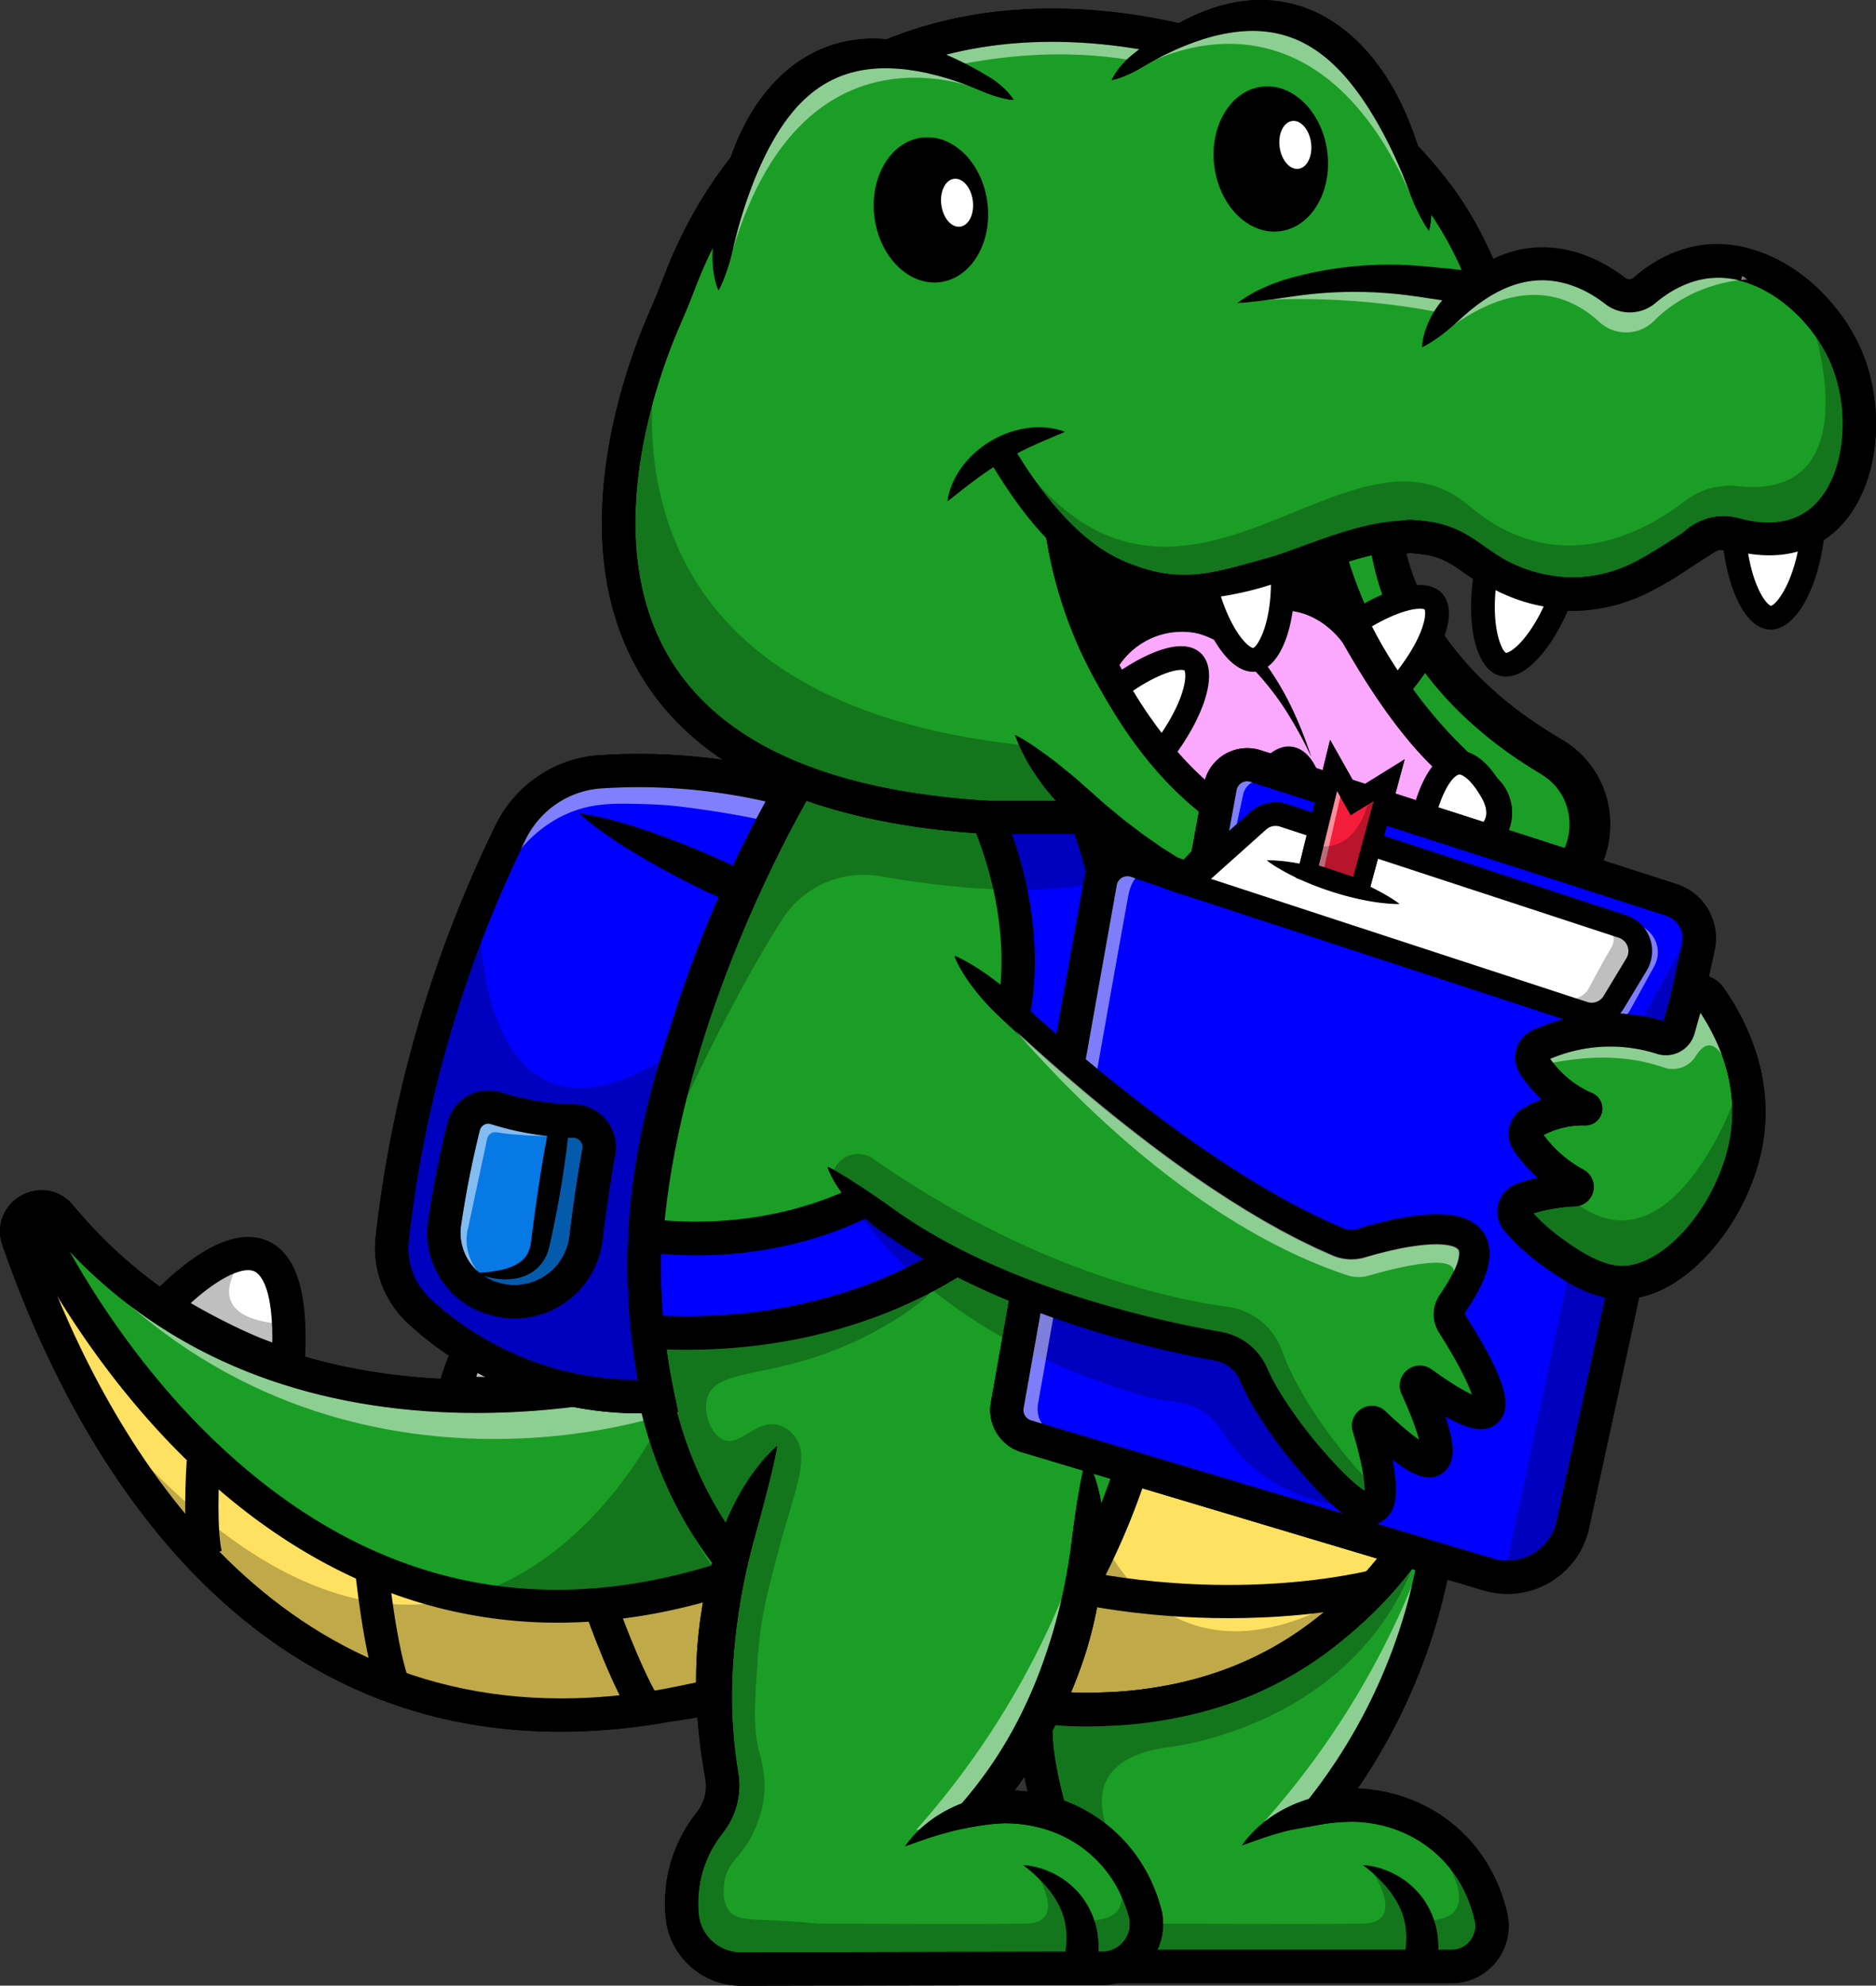
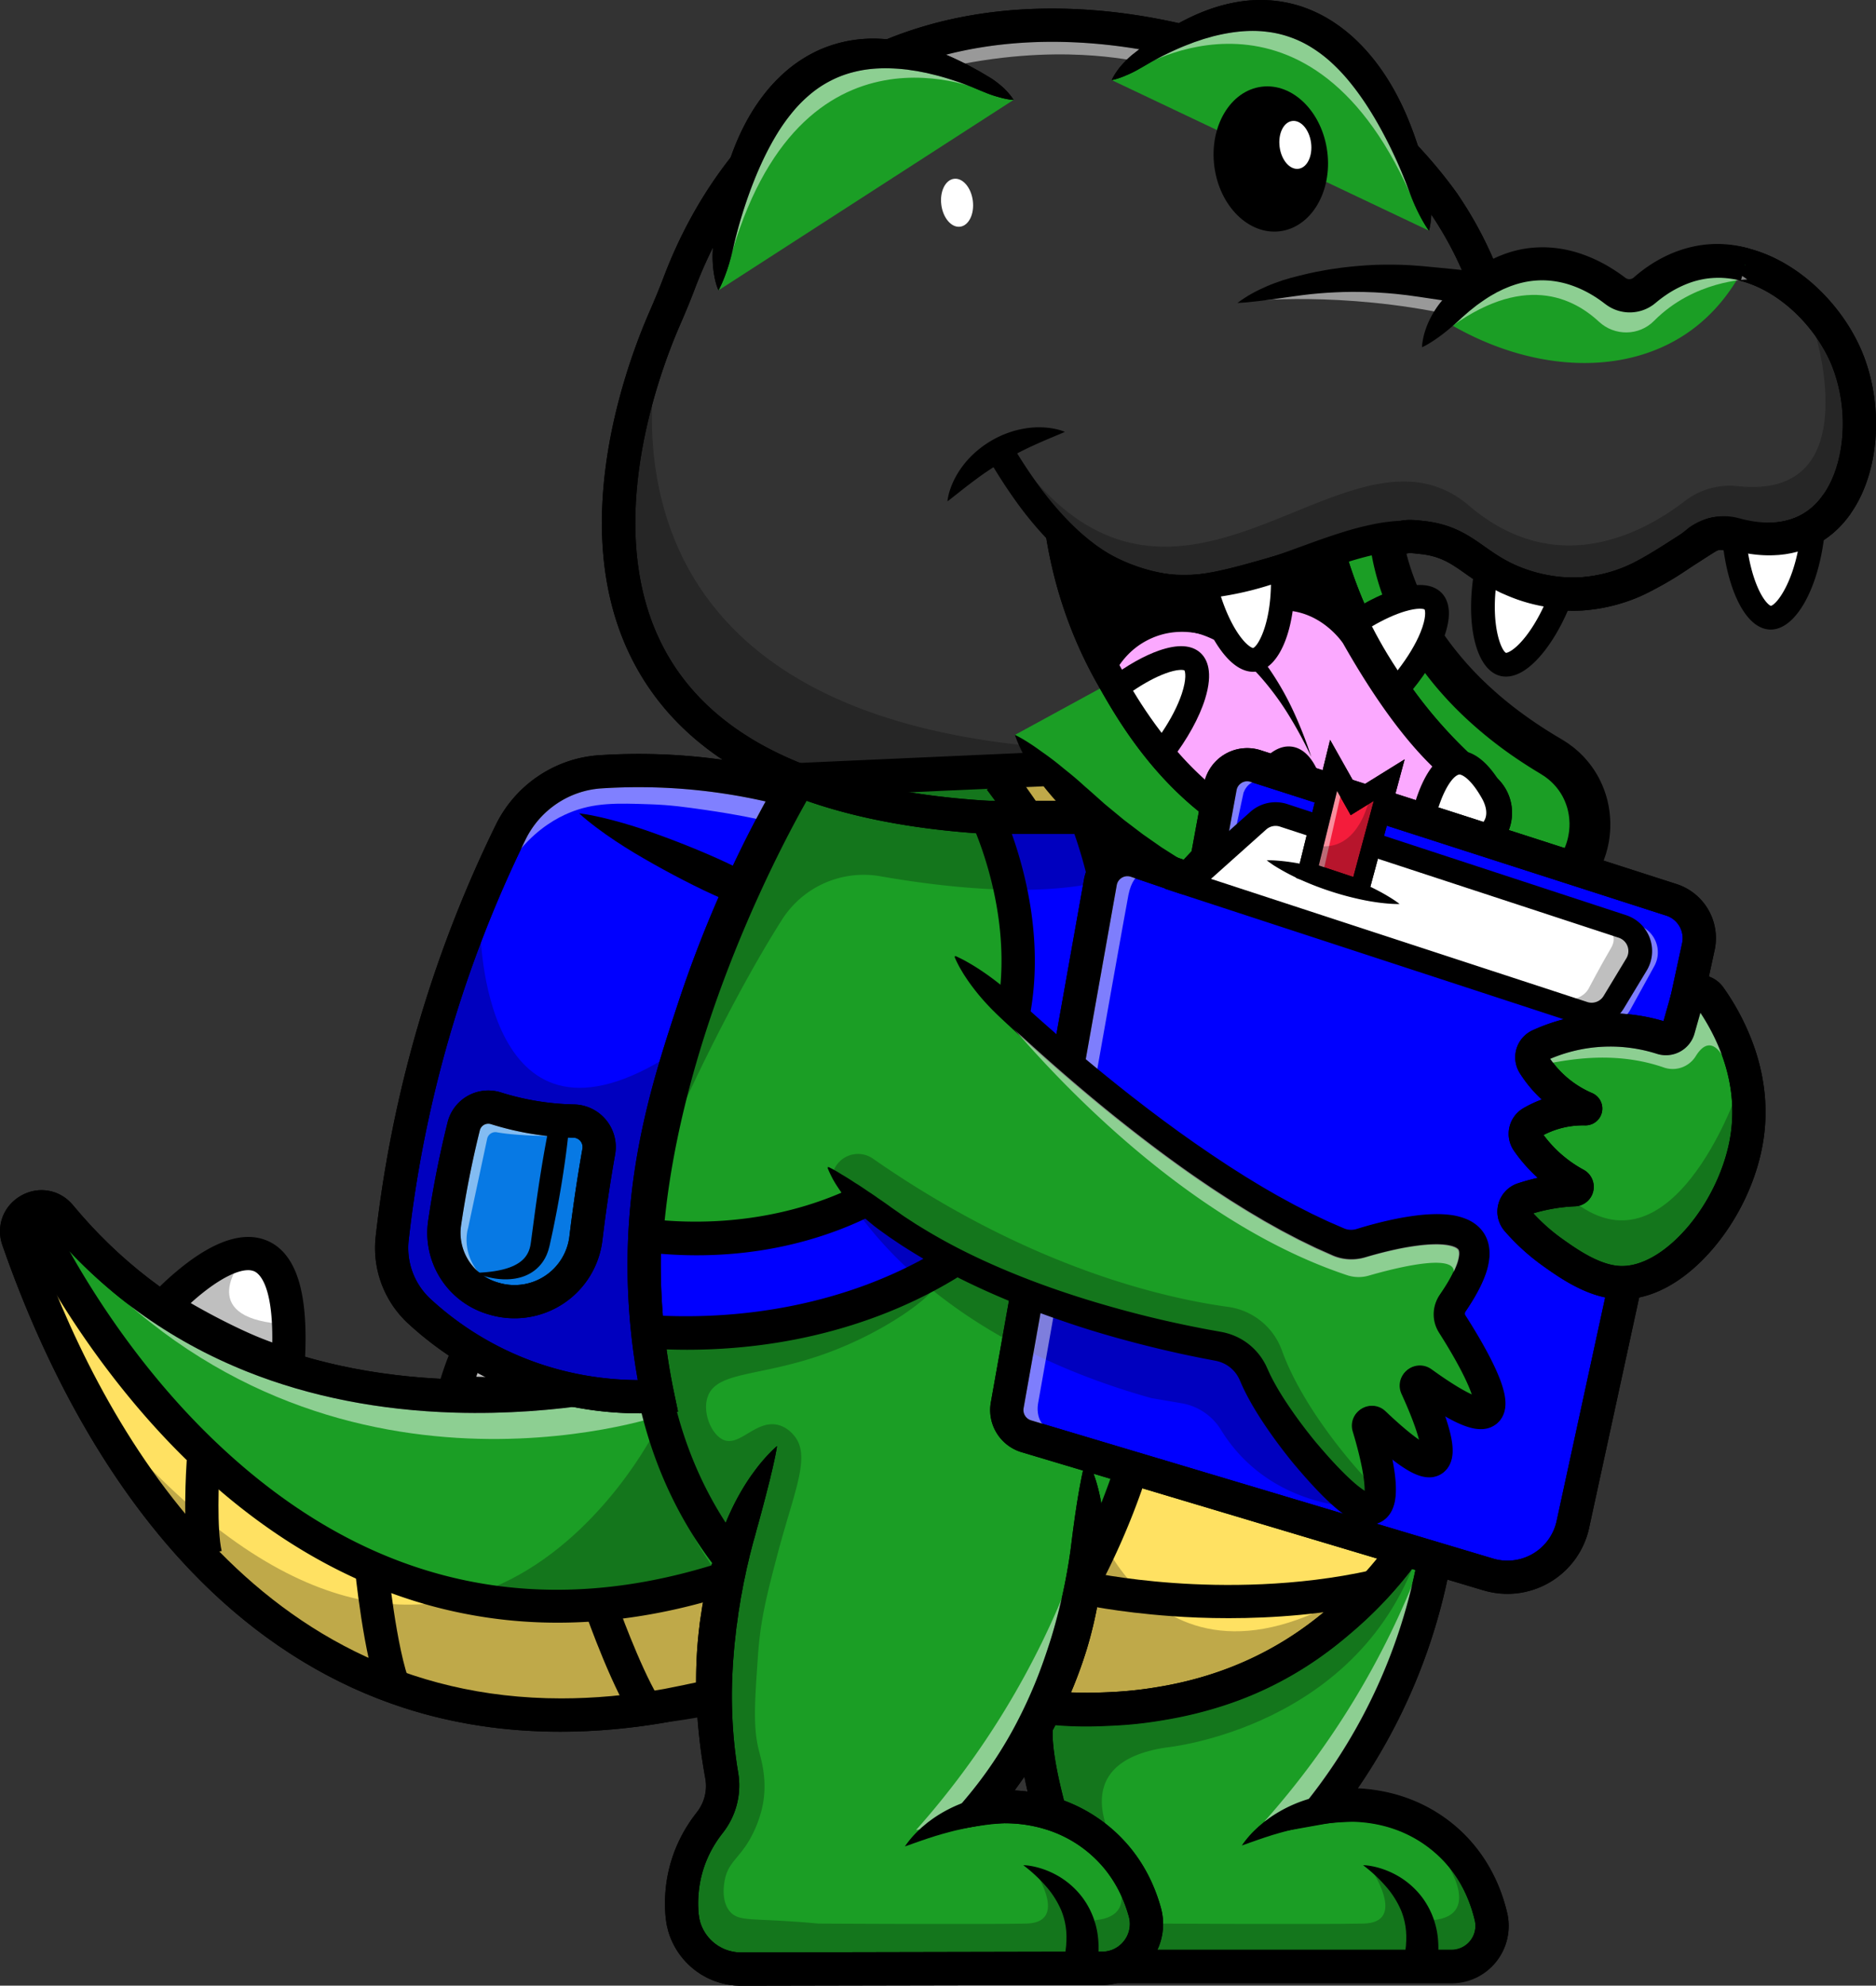
<svg xmlns="http://www.w3.org/2000/svg" id="Layer_1" data-name="Layer 1" viewBox="0 0 3046.95 3224.33">
  <rect x="0" y="0" width="3046.95" height="3224.33" fill="#333333" stroke="none" />
  <defs>
    <style>.cls-1{fill:#1b9e25;}.cls-2{fill:#ffe162;}.cls-3{opacity:0.5;}.cls-4{fill:#fff;}.cls-5{opacity:0.25;}.cls-6{fill:#fba9ff;}.cls-7{fill:blue;}.cls-8{fill:#0779e4;}.cls-9{fill:#fcfcfc;}.cls-10{fill:#f41c3b;}.cls-11{fill:#020101;}.cls-12{fill:#df42d1;}</style>
  </defs>
  <path class="cls-1" d="M1597.39,2671.89S967.43,2871.48,594.84,2423c-28.44-34.23-83.09-3.09-68.44,38.93,119.48,342.54,410.9,870.8,1054.4,755.91a1014.16,1014.16,0,0,0,186.67-42.5c89.39-29.56,149.12-50.2,164.94-98.66,10.49-32.1-2-65.22-20-98.65C1837,2838.72,1681.19,2726.44,1597.39,2671.89Z" transform="translate(-497.05 -448.75)" />
  <path d="M1153.07,3222c-114.78-37.13-220.63-101.43-314.6-191.09-78.35-74.77-149.3-167.95-210.89-277-48.36-85.59-91-180.86-126.65-283.16-10.86-31.14,1.63-64.24,30.37-80.49s63.29-9.83,84.29,15.44C764.61,2585.12,973,2680.29,1235,2688.6c197.15,6.27,352.26-41.79,354.27-42.43l12.16-3.85,10.7,7c107.82,70.18,251.56,182,324,315.87,18.84,34.83,36.18,76.31,22,119.87-20.38,62.4-91.75,86-182.12,115.89a1045.13,1045.13,0,0,1-191,43.55q-91.47,16.29-178.09,16.27C1317.74,3260.74,1232.85,3247.81,1153.07,3222Zm82-479.42c-121.63-3.67-234.78-26-336.32-66.44C771.2,2625.4,662,2546,574.09,2440.21c-6-7.18-12.74-4.93-16.24-2.95s-9.11,6.76-6,15.75c102.4,293.56,344.67,753.66,856.87,753.63,52.83,0,108.6-4.9,167.32-15.39l1.22-.19A992,992,0,0,0,1759,3149.7c84.23-27.86,136.43-46.69,147.77-81.42,6.27-19.21.85-42.37-18.12-77.45-64.82-119.82-194.4-222.5-295.63-289.54C1551.22,2713,1410.79,2747.9,1235,2742.58Z" transform="translate(-497.05 -448.75)" />
  <path class="cls-2" d="M557.38,2463.13S915.5,3216.9,1679.85,3010.35l137.08,120.94S1410.82,3368,944,3084.38C944,3084.38,611.33,2800.72,557.38,2463.13Z" transform="translate(-497.05 -448.75)" />
  <g class="cls-3">
    <path class="cls-4" d="M1569.61,2747.5s-559.79,191.19-966.76-285.14c0,0,451.61,358.26,951.09,209.19Z" transform="translate(-497.05 -448.75)" />
  </g>
  <path d="M1153.07,3222c-114.78-37.13-220.63-101.43-314.6-191.09-78.35-74.77-149.3-167.95-210.89-277-48.36-85.59-91-180.86-126.65-283.16-10.86-31.14,1.63-64.24,30.37-80.49s63.29-9.83,84.29,15.44C764.61,2585.12,973,2680.29,1235,2688.6c196.94,6.26,351.93-41.69,354.26-42.42l15-4.75,11.52,10.68c144.79,134.24,244.93,242.1,297.64,320.56,23.62,35.16,38.13,64.67,44.36,90.22,6.33,25.94,4,48.23-6.85,66.24-9.68,16-26.55,30.17-156.18,66-69.09,19.1-139.32,35.64-208.75,49.14l-.41.08q-91.77,16.38-178.7,16.37C1317.74,3260.74,1232.85,3247.81,1153.07,3222Zm627.25-78.86c98.79-27.32,120.45-39.54,124.85-42.76,3.41-6.9,8-31.28-36.59-97.63-49-73-142.66-174.13-278.35-300.68-45,12.42-183.17,45.73-355.21,40.51-121.63-3.67-234.78-26-336.32-66.44C771.2,2625.4,662,2546,574.09,2440.21c-6-7.18-12.74-4.93-16.24-2.95s-9.11,6.76-6,15.75c102.4,293.56,344.67,753.63,856.87,753.63,52.76,0,108.48-4.9,167.12-15.35C1643.85,3178.06,1712.64,3161.86,1780.32,3143.14Z" transform="translate(-497.05 -448.75)" />
  <path class="cls-1" d="M1792,1714.72c-24.59,40.78-454.39,773.92-129.34,1238.61,1.19,1.71,2.4,3.41,3.62,5.12,69.75,97.62,169,170.25,282.45,209.19,149.51,51.3,414.85,106.6,643.46-32.41,325.55-197.95,454.75-715.79,195.78-1165.39L2569.06,1680Z" transform="translate(-497.05 -448.75)" />
  <path d="M2240.11,3249.77c-120.55-3-229.76-32.46-300.15-56.62a610.75,610.75,0,0,1-164.89-86.4,594,594,0,0,1-130.75-132.61q-1.92-2.68-3.78-5.35c-337.85-483,109.16-1236.17,128.35-1268l7.46-12.37,805.68-36,228.46,302.46.84,1.46c125,216.93,169.15,464,124.42,695.64-42.52,220.24-162.64,404.77-329.55,506.26C2506,3219.21,2389.92,3250,2260.85,3250,2254,3250,2247.05,3250,2240.11,3249.77Zm316-1542.15L1807.85,1741c-27.31,47.52-124,224-185.69,441.4-89.17,314.43-68.11,568.6,62.59,755.45q1.71,2.45,3.47,4.9c66.24,92.7,159.35,161.64,269.25,199.35,136.43,46.82,398.49,105.18,620.7-29.94,153.94-93.6,265-265,304.61-470.39,42.17-218.42.49-451.68-117.37-657Z" transform="translate(-497.05 -448.75)" />
  <path class="cls-2" d="M2125.87,1714.72a1672.45,1672.45,0,0,1,184.26,397c43.93,140.55,100.86,322.7,70.09,549.55-36.31,267.74-175.71,456.94-259,551.86a780.31,780.31,0,0,0,235,3.9c65.69-11,223.3-46.89,361.56-179.63C2926.46,2837,2928,2572.48,2927.46,2524a1164.56,1164.56,0,0,0-26.2-277.47c-57.76-264.88-195.78-448.69-282.19-545.67l-303.59-63.23Z" transform="translate(-497.05 -448.75)" />
  <g class="cls-3">
    <path class="cls-4" d="M2898.17,2439.24S2771.77,1880.7,2569.06,1696c0,0,271.16,172.87,365.65,660Z" transform="translate(-497.05 -448.75)" />
  </g>
  <path d="M2243.19,3251.31c-120.55-3-229.76-32.46-300.15-56.62a611,611,0,0,1-164.89-86.4,594,594,0,0,1-130.75-132.61q-1.9-2.68-3.77-5.34c-337.86-483,109.15-1236.18,128.35-1268l7.46-12.37,805.68-36,228.46,302.47.83,1.45c125,216.93,169.15,464,124.43,695.64-42.53,220.24-162.64,404.77-329.56,506.26-100.2,60.93-216.28,91.75-345.35,91.75Q2253.63,3251.57,2243.19,3251.31Zm316-1542.15-748.23,33.4c-27.31,47.52-124,224-185.7,441.4-89.16,314.43-68.1,568.6,62.6,755.45q1.71,2.45,3.46,4.9c66.24,92.71,159.35,161.64,269.26,199.35,136.43,46.82,398.48,105.18,620.69-29.94,153.94-93.6,265-265,304.61-470.39,42.17-218.42.5-451.68-117.36-657Z" transform="translate(-497.05 -448.75)" />
  <path class="cls-4" d="M1641.43,2041.67s-254.13-213.94,87.77-205.32q-17.28,35.4-34.18,73.38C1674.87,1955.12,1657.11,1999.22,1641.43,2041.67Z" transform="translate(-497.05 -448.75)" />
  <path d="M1624.05,2062.3a463,463,0,0,1-56.16-58c-39.31-49-52.55-91.53-39.34-126.35,9.44-24.9,31.42-43.23,65.32-54.48,33-11,77.51-15.58,136-14.11l42,1.06-18.42,37.74c-11.63,23.84-23,48.23-33.76,72.49-18.94,42.67-36.76,86.52-53,130.35l-13.3,36Zm-45-165.21c-5.67,14.91,5.45,41.48,30.51,72.88,7,8.79,14.34,17,21.14,24.1,12.52-32.08,25.82-64,39.71-95.29q7.83-17.64,16-35.29C1598.06,1866.86,1581.9,1889.45,1579,1897.09Z" transform="translate(-497.05 -448.75)" />
  <g class="cls-5">
    <path d="M1562.32,1917.54s94,72.72,100.37-65.91l58.08-8.54-86.69,192.08S1547.32,1974.17,1562.32,1917.54Z" transform="translate(-497.05 -448.75)" />
  </g>
  <path class="cls-4" d="M1543,2455.72S1247,2305,1582,2235.85q-8.79,38.4-16.64,79.22C1556,2363.85,1548.68,2410.83,1543,2455.72Z" transform="translate(-497.05 -448.75)" />
  <path d="M1530.8,2479.76A461,461,0,0,1,1463,2436c-49.41-38.82-71.94-77.22-67-114.13,3.55-26.39,20.8-49.22,51.27-67.88,29.68-18.17,72-32.76,129.26-44.58l41.13-8.49-9.38,40.93c-5.92,25.84-11.46,52.17-16.45,78.26-8.77,45.86-16.17,92.61-22,139l-4.79,38.1Zm-81.36-150.69c-2.14,15.81,14.72,39.16,46.25,64.06,8.82,7,17.82,13.28,26.06,18.68,4.91-34.08,10.63-68.18,17.06-101.81,2.42-12.64,5-25.34,7.61-38C1461.13,2295.31,1450.54,2321,1449.44,2329.07Z" transform="translate(-497.05 -448.75)" />
  <g class="cls-5">
    <path d="M1437.84,2352.77s108,49.52,82.81-86.95l54.62-21.49-40.86,206.73S1436.07,2411.32,1437.84,2352.77Z" transform="translate(-497.05 -448.75)" />
  </g>
  <path class="cls-4" d="M1234.4,2709.63s80.69-322.24,223-11.25c-12.88,2.65-30.14,5.79-50.65,8.31-10.6,1.3-31,3.54-64.75,4.62C1314.93,2712.19,1278.45,2712.34,1234.4,2709.63Z" transform="translate(-497.05 -448.75)" />
  <path d="M1232.74,2736.56l-32.39-2,7.88-31.48a462.77,462.77,0,0,1,27.46-75.92c26.79-56.83,59.17-87.39,96.25-90.81,26.52-2.43,52.63,9.26,77.63,34.79,24.35,24.87,48,62.82,72.37,116L1496,2718l-33.19,6.84c-17.36,3.58-35.13,6.49-52.81,8.66-7.23.89-29.23,3.6-67.16,4.82q-17.91.57-36.19.57C1282.34,2738.85,1257.59,2738.09,1232.74,2736.56Zm104.17-146.48c-15.89,1.45-34.88,23.1-52.09,59.41a373.38,373.38,0,0,0-14.29,34.83c23.89.76,47.53.77,70.61,0,35.5-1.14,55.69-3.62,62.33-4.43,4.67-.58,9.36-1.21,14-1.9C1373.86,2594.16,1345.26,2589.34,1336.91,2590.08Z" transform="translate(-497.05 -448.75)" />
  <g class="cls-5">
    <path d="M1311.21,2584.07s-24.1,116.34,103.28,61.26l33.16,48.43L1237,2700.18S1253.75,2595.45,1311.21,2584.07Z" transform="translate(-497.05 -448.75)" />
  </g>
  <path class="cls-4" d="M763,2569.9s223.5-245.76,201.82,95.56c-12.61-3.75-29.3-9.15-48.56-16.63-9.95-3.87-29-11.55-59.24-26.55C832.77,2610.24,800.57,2593.13,763,2569.9Z" transform="translate(-497.05 -448.75)" />
  <path d="M957.15,2691.31c-17-5.06-34-10.89-50.63-17.34-6.78-2.63-27.42-10.65-61.45-27.52-32.1-15.92-64.47-34-96.23-53.61l-27.6-17.08,21.84-24a462.25,462.25,0,0,1,60.09-53.9c50.48-37.41,93.46-49,127.76-34.49,24.51,10.39,42,33,51.94,67.36,9.7,33.43,12.61,78.06,8.9,136.45L989.62,2701ZM835.9,2540.75c-10.8,8-20.77,16.42-29.07,23.94,20.7,12,41.52,23.16,62.21,33.42,31.85,15.8,50.79,23.15,57,25.57q6.59,2.55,13.26,5c1.21-94.53-21.7-112.33-29.42-115.61a25.26,25.26,0,0,0-9.87-1.8C884.55,2511.24,862,2521.53,835.9,2540.75Z" transform="translate(-497.05 -448.75)" />
  <g class="cls-5">
    <path d="M890.09,2495.6s-76.26,91.11,62,102.82l6.31,58.36-188.62-94S834.08,2478.45,890.09,2495.6Z" transform="translate(-497.05 -448.75)" />
  </g>
  <path d="M2147.62,3230.82a1251.66,1251.66,0,0,0,136.15-207A1171.43,1171.43,0,0,0,2396.7,2701,1154.86,1154.86,0,0,0,2407,2333.72c-13.25-101.13-39.76-202.94-78.81-302.6-46.33-118.25-112.21-236.42-185.5-332.73l-42.94,32.67c80.12,105.28,334.49,485.65,243.93,959.78-34.66,181.44-117,356.43-238,506Z" transform="translate(-497.05 -448.75)" />
  <path d="M2566.82,2372.86q25.28,0,49.57-1.63c60.93-4.08,117.29-15.83,167.52-34.91,87.54-33.27,126.86-77.88,128.49-79.76l-40.78-35.32.11-.13c-.34.38-34.36,38-110.83,66.21-71.23,26.29-194.8,49.57-379,11.18l-11,52.81C2439.65,2365.65,2505.34,2372.86,2566.82,2372.86Z" transform="translate(-497.05 -448.75)" />
  <path d="M2557.57,2781.36q25.28,0,49.57-1.62c60.93-4.09,117.29-15.83,167.52-34.92,87.54-33.26,126.86-77.87,128.49-79.76l-40.78-35.32.11-.13c-.33.38-34.36,38-110.83,66.22-71.22,26.28-194.8,49.56-379,11.17l-11,52.82C2430.4,2774.15,2496.09,2781.36,2557.57,2781.36Z" transform="translate(-497.05 -448.75)" />
  <g class="cls-5">
    <path d="M2910.93,2700.53a739,739,0,0,1-78-47.2c-32.66-22.74-75.62,9.85-62.27,47.34a189.35,189.35,0,0,0,7.71,18.37s60.37-26.66,124,28.46C2902.37,2747.5,2938.18,2741.36,2910.93,2700.53Z" transform="translate(-497.05 -448.75)" />
  </g>
  <g class="cls-5">
    <path d="M2826.17,2794.54a738.35,738.35,0,0,1-60.93-67.85c-24.64-31.26-75.21-12.57-73.34,27.18a188.33,188.33,0,0,0,2,19.82s65.51-8,110.39,63.3C2804.32,2837,2840.36,2841.52,2826.17,2794.54Z" transform="translate(-497.05 -448.75)" />
  </g>
  <path d="M1402.93,3083.68c98.17,0,199.27-17.82,302.4-53.43l-17.6-51c-312,107.73-594.32,44.55-839-187.79C663.91,2616,570.88,2404.8,570,2402.69l-49.5,21.46c1,2.27,24.62,56.42,72.2,133.62,43.82,71.1,117.16,175.93,217.66,271.64,113.74,108.32,238.3,183.07,370.21,222.2A778.89,778.89,0,0,0,1402.93,3083.68Z" transform="translate(-497.05 -448.75)" />
  <path d="M2454.15,2047.6q23.86,0,46.82-1.53c57.59-3.86,110.86-15,158.35-33,82.88-31.5,120.19-73.83,121.73-75.62l-40.78-35.32.12-.14c-.31.36-32.27,35.63-104.07,62.08-66.92,24.65-183,46.46-356.19,10.38l-11,52.82C2334.07,2040.79,2396.09,2047.6,2454.15,2047.6Z" transform="translate(-497.05 -448.75)" />
  <path d="M2492.68,3076.37c71.39,0,156.43-5.89,243.32-25.2l-11.7-52.67c-122.51,27.23-241.67,26.34-320.05,20.8-85.41-6-142.36-18.75-142.93-18.88L2249.39,3053c2.44.55,60.69,13.61,149.89,20C2426.25,3075,2457.84,3076.37,2492.68,3076.37Z" transform="translate(-497.05 -448.75)" />
  <path d="M804.53,2979.5l52.54-12.26c-8-34.49-4.83-115.43-2.91-143.71l-53.83-3.65C799.57,2831.11,793.22,2931,804.53,2979.5Z" transform="translate(-497.05 -448.75)" />
  <path d="M1114.13,3204.9l49.83-20.69c-23.33-56.21-37.3-198.16-37.44-199.58l-53.7,5.2C1073.42,2996,1087.71,3141.26,1114.13,3204.9Z" transform="translate(-497.05 -448.75)" />
  <path d="M1532.22,3251.12l43.45-32c-27.32-37.1-64.63-134.47-76.71-168.86l-50.9,17.87C1449.94,3073.5,1494.57,3200,1532.22,3251.12Z" transform="translate(-497.05 -448.75)" />
  <g class="cls-5">
    <path d="M2953.67,2282s39.89-7,77.2-5.17a32.22,32.22,0,0,0,33.93-32.31l-.14-22.64-123.32,9.25Z" transform="translate(-497.05 -448.75)" />
  </g>
  <g class="cls-5">
    <path d="M1560.14,2773.75s-324.49,644.19-890.61-19.35c0,0,340.29,785.48,1161.91,369.27C1831.44,3123.67,1638.75,3095.92,1560.14,2773.75Z" transform="translate(-497.05 -448.75)" />
  </g>
  <path class="cls-1" d="M2193.7,3222.33c-35.92,19.09,7.6,166.53,18.5,203.48,16.12,54.64,42.94,129.82,89.18,215.81h553.17c42.65,0,73.89-39.88,64-81.37-10.05-42.12-32.59-92.65-82.1-131.51-81.31-63.81-174.88-48.7-189.86-46a921.9,921.9,0,0,0,193.78-518.8c-28.14,57.67-78,139.51-163.4,212.73-25.77,22.09-80.39,68.15-163.4,101.74-60.72,24.58-114.69,33.61-135.66,37a617.15,617.15,0,0,1-70.91,7.71c-24.58,1.21-51.05,2.52-86.32,0C2199,3221.55,2197.63,3220.24,2193.7,3222.33Z" transform="translate(-497.05 -448.75)" />
  <path d="M2277.62,3654.4a1162.45,1162.45,0,0,1-91.29-221c-43.08-146-44.61-214-5.29-234.93h0c9.84-5.23,17.73-4.46,26.86-3.58,3.4.33,8.06.79,14.7,1.26,33.64,2.41,58.77,1.17,83.07,0a591.15,591.15,0,0,0,67.93-7.4c17.49-2.83,70.71-11.44,129.85-35.37,80.62-32.63,133.42-77.89,156-97.22,65.16-55.86,117.89-124.52,156.71-204.08l58.2-119.25-7,132.51A948,948,0,0,1,2702,3352.62c42.55,2,99,14,151.14,54.9,45.69,35.86,77.39,86.51,91.69,146.48a92.9,92.9,0,0,1-90.24,114.6h-569.3Zm373.71-245.13-69.13,12.35,43.08-55.46a894.4,894.4,0,0,0,173.14-380.88,673.5,673.5,0,0,1-103.9,111.86c-24.54,21-82,70.32-170.83,106.26-64.76,26.21-122.5,35.55-141.47,38.62a641.92,641.92,0,0,1-73.89,8c-24.69,1.22-52.68,2.6-89.58,0-4.42-.32-8-.62-11-.9-1.59,8.68-2.62,29.35,6.2,74.26,7.66,39.07,19.19,78.12,24.11,94.8a1105.65,1105.65,0,0,0,79.56,196.47h536.92a38.54,38.54,0,0,0,30.42-14.73,39,39,0,0,0,7.34-33.4c-11.61-48.68-36-87.89-72.52-116.54-45.94-36.06-96.35-43.81-131.17-43.81A215.67,215.67,0,0,0,2651.33,3409.27Z" transform="translate(-497.05 -448.75)" />
  <g class="cls-3">
    <path class="cls-4" d="M2802.6,2992.64a1350.91,1350.91,0,0,1-252,413.9l109.33-21.11a710.34,710.34,0,0,0,142.71-392.79Z" transform="translate(-497.05 -448.75)" />
  </g>
  <path d="M2277.62,3655.17a1162.45,1162.45,0,0,1-91.29-221c-43.08-146-44.61-214-5.29-234.93h0c9.84-5.23,17.73-4.46,26.86-3.58,3.4.33,8.06.79,14.7,1.26,33.64,2.4,58.77,1.17,83.07,0a591.15,591.15,0,0,0,67.93-7.4c17.49-2.83,70.71-11.44,129.85-35.37,80.62-32.63,133.42-77.89,156-97.22,65.16-55.85,117.89-124.52,156.71-204.08l58.2-119.24-7,132.5A948,948,0,0,1,2702,3353.39c42.55,2,99,14,151.14,54.9,45.69,35.86,77.39,86.51,91.69,146.48a92.9,92.9,0,0,1-90.24,114.6h-569.3ZM2651.33,3410l-69.13,12.35,43.08-55.45a894.47,894.47,0,0,0,173.14-380.89,673.11,673.11,0,0,1-103.9,111.86c-24.54,21-82,70.32-170.83,106.26-64.76,26.21-122.5,35.55-141.47,38.62a641.92,641.92,0,0,1-73.89,8c-24.69,1.22-52.68,2.61-89.58,0-4.42-.32-8-.62-11-.89-1.59,8.67-2.62,29.34,6.2,74.25,7.66,39.07,19.19,78.12,24.11,94.8a1105.65,1105.65,0,0,0,79.56,196.47h536.92a38.51,38.51,0,0,0,30.42-14.73,39,39,0,0,0,7.34-33.4c-11.61-48.68-36-87.89-72.52-116.54-45.94-36.06-96.35-43.81-131.17-43.81A215.67,215.67,0,0,0,2651.33,3410Z" transform="translate(-497.05 -448.75)" />
  <path class="cls-1" d="M2261.53,2815.37A755.8,755.8,0,0,1,2087,3385.8c15-2.68,108.55-17.79,189.87,46,45.72,35.88,68.44,81.7,79.56,121.68,12.76,45.87-21.86,91.26-69.47,91.36l-586.29,1.23c-49.42.11-91.07-37.3-95.73-86.49,0-.41-.07-.82-.11-1.23a209.46,209.46,0,0,1,44.94-150,96.39,96.39,0,0,0,19.45-76.69A808.29,808.29,0,0,1,1759,2796.87Z" transform="translate(-497.05 -448.75)" />
  <path d="M2261.53,2815.37c-2.09,6.65-3.58,13.17-5.09,19.64s-2.82,12.89-4,19.25c-2.53,12.73-4.59,25.29-6.59,37.74l-2.79,18.61-2.57,18.49c-1.67,12.29-3.11,24.55-4.71,36.77A926.34,926.34,0,0,1,2204,3109.65c-7.4,23.37-15.35,46.59-24.57,69.34s-19.56,45.06-30.94,66.87a675.1,675.1,0,0,1-82.07,122.54l-48,57,73.37-13a205,205,0,0,1,27.47-2.84,237.55,237.55,0,0,1,28.11.55,221.09,221.09,0,0,1,54.53,11.26,199.25,199.25,0,0,1,89.43,62.26,200.59,200.59,0,0,1,28.53,47.19,229.11,229.11,0,0,1,9.54,26.32l1,3.38.62,2.49a45.47,45.47,0,0,1,.82,4.85,44.39,44.39,0,0,1-6.14,28.09,45.91,45.91,0,0,1-13.45,14.22,44.76,44.76,0,0,1-18,7.16c-1.61.28-3.26.41-4.91.53l-2.54.08h-3.92l-15.67,0L1765.76,3619l-62.68.13h-2.44l-.36,0-.71,0-2.82-.14-2.83-.11-2.78-.42a37.23,37.23,0,0,1-5.55-1l-2.73-.65-1.38-.3c-.45-.13-.88-.31-1.33-.46-1.76-.64-3.57-1.14-5.32-1.83s-3.42-1.55-5.15-2.28c-1.64-.92-3.27-1.86-4.92-2.75a19.1,19.1,0,0,1-2.36-1.54l-2.33-1.58a69.38,69.38,0,0,1-25.7-35.9l-1.34-5.44a15.22,15.22,0,0,1-.5-2.76l-.39-2.79-.22-1.39-.11-.69-.08-.86-.27-3.41q-.24-3.4-.36-6.84a184.86,184.86,0,0,1,1.05-27.34,179.92,179.92,0,0,1,14-52.48A182,182,0,0,1,1659,3442q3.64-5.79,7.72-11.35c1.35-1.84,2.75-3.66,4.16-5.47,2-2.6,4-5.27,5.84-8.07a124.21,124.21,0,0,0,20.81-76c0-1.67-.26-3.33-.39-5l-.23-2.5-.35-2.49-.71-4.77-.6-3.73q-1.26-7.47-2.3-15c-1.37-10-2.59-20-3.56-30.06a768.58,768.58,0,0,1-2.25-120.78c.29-5,.54-10.05,1-15.06s.73-10,1.21-15,.86-10,1.51-15l1.67-15c.46-5,1.3-10,2-14.95l2-14.95,2.45-14.89c.8-5,1.54-9.95,2.56-14.88l2.76-14.85c.43-2.49,1-4.95,1.49-7.41l1.6-7.39,1.53-7.4.76-3.71.88-3.68,3.48-14.73c.54-2.47,1.15-4.92,1.8-7.36l1.89-7.34c1.28-4.89,2.47-9.81,3.92-14.65s2.71-9.76,4-14.67,2.77-9.76,4.06-14.69c5.38-19.62,10.61-39.44,15.68-59.65,1.29-5,2.6-10.09,3.74-15.24.57-2.58,1.27-5.1,1.86-7.68l1.77-7.77c.54-2.62,1.16-5.21,1.74-7.82l1.65-7.91c1.05-5.32,2.15-10.64,2.91-16.19-4.2,3.64-8.16,7.46-12,11.37s-7.47,8-11,12.1-7,8.35-10.24,12.66-6.46,8.69-9.62,13.1a386.69,386.69,0,0,0-32.06,56.22c-9.33,19.5-16.32,39.95-23.2,60.44-6.57,20.6-12.31,41.49-17,62.64-1.26,5.27-2.23,10.59-3.27,15.91s-2.08,10.63-3,16l-2.46,16.06c-.83,5.35-1.65,10.71-2.19,16.1q-4,32.26-5,64.79t.67,64.93c1.08,21.61,3.11,43.15,5.73,64.6,1.31,10.72,2.88,21.41,4.62,32.06.9,5.33,1.74,10.66,2.72,16l.7,4,.48,3,.23,1.39.14,1.4c.07.93.24,1.86.26,2.8a68.91,68.91,0,0,1-11.6,42.77c-1,1.61-2.18,3-3.34,4.63q-2.71,3.45-5.32,7-5.21,7.09-9.91,14.55a237.23,237.23,0,0,0-16.54,31.2,234.05,234.05,0,0,0-18.26,68.14,239.84,239.84,0,0,0-1.35,35.23c.1,2.94.26,5.88.46,8.81l.36,4.4.1,1.1.16,1.24.35,2.49.71,5a43.6,43.6,0,0,0,.91,4.93c.79,3.27,1.53,6.54,2.43,9.77a123.41,123.41,0,0,0,45.88,64.26l4.13,2.83c1.41.91,2.73,1.94,4.22,2.71,2.91,1.65,5.82,3.29,8.77,4.86,3,1.39,6.11,2.74,9.18,4.08s6.31,2.22,9.47,3.3c.8.26,1.59.54,2.39.77l2.44.59,4.89,1.17a84.55,84.55,0,0,0,9.87,1.73l5,.67c1.67.11,3.34.19,5,.27l5,.21,1.25,0,.62,0h2.45l62.67-.13,501.42-1.05,15.67,0h3.92l5.28-.16a101.11,101.11,0,0,0,10.67-1.15,98.9,98.9,0,0,0,80.78-119.49c-.41-1.69-.85-3.54-1.28-5.1l-1.21-4.14a282.88,282.88,0,0,0-11.81-32.56,255.35,255.35,0,0,0-36.16-59.72,253.32,253.32,0,0,0-113.65-79.2,275,275,0,0,0-67.89-14,290.24,290.24,0,0,0-34.52-.68,258.17,258.17,0,0,0-34.82,3.64l25.36,44c34-40.51,64.72-83.86,90.78-130,13.07-23.06,24.94-46.82,35.71-71.1a719.29,719.29,0,0,0,27.69-74.7,659,659,0,0,0,27.61-156.45c.27-6.61.74-13.21.77-19.83s.12-13.23-.25-19.85-.65-13.21-1.4-19.81c-.32-3.29-.73-6.58-1.1-9.87s-1-6.57-1.49-9.84a290.83,290.83,0,0,0-9-38.86c-2.06-6.38-4.18-12.72-6.74-19A159.68,159.68,0,0,0,2261.53,2815.37Z" transform="translate(-497.05 -448.75)" />
  <g class="cls-3">
    <path class="cls-4" d="M2236.86,3006.52a1350.7,1350.7,0,0,1-252,413.89l109.32-21.11a710.34,710.34,0,0,0,142.71-392.78Z" transform="translate(-497.05 -448.75)" />
  </g>
  <path d="M2261.53,2815.37c-2.09,6.65-3.58,13.17-5.09,19.64s-2.82,12.89-4,19.25c-2.53,12.73-4.59,25.29-6.59,37.74l-2.79,18.61-2.57,18.49c-1.67,12.29-3.11,24.55-4.71,36.77A926.34,926.34,0,0,1,2204,3109.65c-7.4,23.37-15.35,46.59-24.57,69.34s-19.56,45.06-30.94,66.87a675.1,675.1,0,0,1-82.07,122.54l-48,57,73.37-13a205,205,0,0,1,27.47-2.84,237.55,237.55,0,0,1,28.11.55,221.09,221.09,0,0,1,54.53,11.26,199.25,199.25,0,0,1,89.43,62.26,200.59,200.59,0,0,1,28.53,47.19,229.11,229.11,0,0,1,9.54,26.32l1,3.38.62,2.49a45.47,45.47,0,0,1,.82,4.85,44.39,44.39,0,0,1-6.14,28.09,45.91,45.91,0,0,1-13.45,14.22,44.76,44.76,0,0,1-18,7.16c-1.61.28-3.26.41-4.91.53l-2.54.08h-3.92l-15.67,0L1765.76,3619l-62.68.13h-2.44l-.36,0-.71,0-2.82-.14-2.83-.11-2.78-.42a37.23,37.23,0,0,1-5.55-1l-2.73-.65-1.38-.3c-.45-.13-.88-.31-1.33-.46-1.76-.64-3.57-1.14-5.32-1.83s-3.42-1.55-5.15-2.28c-1.64-.92-3.27-1.86-4.92-2.75a19.1,19.1,0,0,1-2.36-1.54l-2.33-1.58a69.38,69.38,0,0,1-25.7-35.9l-1.34-5.44a15.22,15.22,0,0,1-.5-2.76l-.39-2.79-.22-1.39-.11-.69-.08-.86-.27-3.41q-.24-3.4-.36-6.84a184.86,184.86,0,0,1,1.05-27.34,179.92,179.92,0,0,1,14-52.48A182,182,0,0,1,1659,3442q3.64-5.79,7.72-11.35c1.35-1.84,2.75-3.66,4.16-5.47,2-2.6,4-5.27,5.84-8.07a124.21,124.21,0,0,0,20.81-76c0-1.67-.26-3.33-.39-5l-.23-2.5-.35-2.49-.71-4.77-.6-3.73q-1.26-7.47-2.3-15c-1.37-10-2.59-20-3.56-30.06a768.58,768.58,0,0,1-2.25-120.78c.29-5,.54-10.05,1-15.06s.73-10,1.21-15,.86-10,1.51-15l1.67-15c.46-5,1.3-10,2-14.95l2-14.95,2.45-14.89c.8-5,1.54-9.95,2.56-14.88l2.76-14.85c.43-2.49,1-4.95,1.49-7.41l1.6-7.39,1.53-7.4.76-3.71.88-3.68,3.48-14.73c.54-2.47,1.15-4.92,1.8-7.36l1.89-7.34c1.28-4.89,2.47-9.81,3.92-14.65s2.71-9.76,4-14.67,2.77-9.76,4.06-14.69c5.38-19.62,10.61-39.44,15.68-59.65,1.29-5,2.6-10.09,3.74-15.24.57-2.58,1.27-5.1,1.86-7.68l1.77-7.77c.54-2.62,1.16-5.21,1.74-7.82l1.65-7.91c1.05-5.32,2.15-10.64,2.91-16.19-4.2,3.64-8.16,7.46-12,11.37s-7.47,8-11,12.1-7,8.35-10.24,12.66-6.46,8.69-9.62,13.1a386.69,386.69,0,0,0-32.06,56.22c-9.33,19.5-16.32,39.95-23.2,60.44-6.57,20.6-12.31,41.49-17,62.64-1.26,5.27-2.23,10.59-3.27,15.91s-2.08,10.63-3,16l-2.46,16.06c-.83,5.35-1.65,10.71-2.19,16.1q-4,32.26-5,64.79t.67,64.93c1.08,21.61,3.11,43.15,5.73,64.6,1.31,10.72,2.88,21.41,4.62,32.06.9,5.33,1.74,10.66,2.72,16l.7,4,.48,3,.23,1.39.14,1.4c.07.93.24,1.86.26,2.8a68.91,68.91,0,0,1-11.6,42.77c-1,1.61-2.18,3-3.34,4.63q-2.71,3.45-5.32,7-5.21,7.09-9.91,14.55a237.23,237.23,0,0,0-16.54,31.2,234.05,234.05,0,0,0-18.26,68.14,239.84,239.84,0,0,0-1.35,35.23c.1,2.94.26,5.88.46,8.81l.36,4.4.1,1.1.16,1.24.35,2.49.71,5a43.6,43.6,0,0,0,.91,4.93c.79,3.27,1.53,6.54,2.43,9.77a123.41,123.41,0,0,0,45.88,64.26l4.13,2.83c1.41.91,2.73,1.94,4.22,2.71,2.91,1.65,5.82,3.29,8.77,4.86,3,1.39,6.11,2.74,9.18,4.08s6.31,2.22,9.47,3.3c.8.26,1.59.54,2.39.77l2.44.59,4.89,1.17a84.55,84.55,0,0,0,9.87,1.73l5,.67c1.67.11,3.34.19,5,.27l5,.21,1.25,0,.62,0h2.45l62.67-.13,501.42-1.05,15.67,0h3.92l5.28-.16a101.11,101.11,0,0,0,10.67-1.15,98.9,98.9,0,0,0,80.78-119.49c-.41-1.69-.85-3.54-1.28-5.1l-1.21-4.14a282.88,282.88,0,0,0-11.81-32.56,255.35,255.35,0,0,0-36.16-59.72,253.32,253.32,0,0,0-113.65-79.2,275,275,0,0,0-67.89-14,290.24,290.24,0,0,0-34.52-.68,258.17,258.17,0,0,0-34.82,3.64l25.36,44c34-40.51,64.72-83.86,90.78-130,13.07-23.06,24.94-46.82,35.71-71.1a719.29,719.29,0,0,0,27.69-74.7,659,659,0,0,0,27.61-156.45c.27-6.61.74-13.21.77-19.83s.12-13.23-.25-19.85-.65-13.21-1.4-19.81c-.32-3.29-.73-6.58-1.1-9.87s-1-6.57-1.49-9.84a290.83,290.83,0,0,0-9-38.86c-2.06-6.38-4.18-12.72-6.74-19A159.68,159.68,0,0,0,2261.53,2815.37Z" transform="translate(-497.05 -448.75)" />
-   <path class="cls-1" d="M3386.07,1323.76c16.59-2,37.51-7.14,57.66-20.25,76.23-49.58,92.76-182,50.75-277.52-36.89-83.87-131.69-168.34-234.33-150.9-60.25,10.24-99.65,51.45-115.78,70.66L2913,919.26a605.09,605.09,0,0,0-69.13-137.5s-48.63-72-119.93-131C2597,545.8,2129,363.31,1803.72,621.5c-48.09,38.16-142,124.78-203.27,286.2-7.38,19.45-15.35,38.67-23.68,57.73-64.9,148.66-309,828.42,662.22,813.46,176.93-2.72,280.31,19.39,359.6-50.1,131.06-114.86,82.67-389.08,179.46-408,7.87-1.54,15.13-.73,29.64.89,70,7.83,83.37,49.76,157.33,76.33,49.68,17.85,90.63,15.81,101.37,15.08a257.21,257.21,0,0,0,81.41-19.68c19.29-8.29,36.61-18.74,49.46-26.5,11.43-6.89,25.59-16,46-29.16C3271,1319.85,3275,1317,3284,1315.46c15.47-2.61,22.81,2.83,44.37,6.79A191.62,191.62,0,0,0,3386.07,1323.76Z" transform="translate(-497.05 -448.75)" />
  <path d="M2346.32,1806.45c-31.85-.55-68-1.19-106.91-.58-10.61.16-21.08.24-31.49.24-329.71,0-551.58-82.23-659.65-244.6-62.84-94.41-85.63-213.16-67.72-353,14.21-111,50.9-206.74,71.5-253.92,8.91-20.41,16.49-38.89,23.18-56.52C1621.35,776.66,1694.56,673.7,1787,600.37c185-146.83,404.12-150.16,555.35-127.09,176.38,26.9,330.37,100.06,398.79,156.66,38.45,31.8,70.31,67.14,90.27,91.19,11.29,13.6,20.07,25.13,25.45,32.42,4.22,5.7,7.23,9.78,9.36,13.14l0,0a631.72,631.72,0,0,1,66.35,127.68l201,23c26.42-28.25,67-59.49,122.13-68.87,115-19.53,221.6,71.28,263.55,166.64,22.67,51.54,30.28,113.95,20.88,171.21-10.27,62.58-39.25,112.23-81.62,139.79-20.05,13-43.3,21.25-69.1,24.4h-.08a220,220,0,0,1-65.8-1.76c-8.39-1.54-14.85-3.26-20-4.65-9-2.39-10.88-2.76-15-2.07-2.62.44-6.2,2.65-25.14,14.86l-5.54,3.57c-20.21,13-34.81,22.41-46.56,29.5-13.4,8.09-31.76,19.16-52.75,28.18a283.73,283.73,0,0,1-90.22,21.81c-20.75,1.42-62.93,1.15-112.33-16.6-35.94-12.91-58.69-28.93-78.77-43.07-23.26-16.38-40.07-28.22-72.44-31.84-12.56-1.4-17.79-1.94-21.46-1.22-28.6,5.59-41.33,72.19-53.65,136.6-17,88.84-38.12,199.42-113.21,265.23-57.48,50.37-125,58.06-212.56,58.06C2385.56,1807.14,2366.42,1806.81,2346.32,1806.45Zm464.36-511.6c46.13,5.16,72.25,23.55,97.52,41.35,18.12,12.76,36.86,26,65.94,36.4,41.65,15,77.1,14.46,90.41,13.55a228.27,228.27,0,0,0,72.6-17.55c17.59-7.56,34.11-17.53,46.18-24.8,11.07-6.69,25.4-15.91,45.35-28.75l5.39-3.48c24.93-16.07,31.63-20.39,45.4-22.71,16-2.69,27.11.27,37.86,3.14,4.71,1.26,9.59,2.56,15.87,3.72a166.43,166.43,0,0,0,49.61,1.26c17.57-2.15,33.12-7.56,46.21-16.08,29.49-19.18,50-55.87,57.8-103.3,7.75-47.22,1.54-98.52-17-140.75-34.2-77.76-120.29-149.59-205.12-135.17-46.35,7.88-79.77,37.75-99.64,61.42l-9.33,11.1-262.58-30.06-5.61-15.92a578,578,0,0,0-66-131.37l0,0c-1.29-1.9-48.08-70.17-114.74-125.3-64.89-53.67-213.69-120.68-372.55-144.91-140.63-21.44-343.89-18.73-513.67,116-84.78,67.29-152.15,162.26-194.82,274.64-7,18.46-14.91,37.74-24.18,59-35.12,80.44-139.53,358.25-8.31,555.39,100.66,151.22,317.84,225.35,645.4,220.3,39.84-.61,76.42,0,108.69.59,112.09,2,179.74,3.14,233.54-44,61.14-53.58,79.54-149.85,95.78-234.79,7.88-41.2,15.32-80.11,27.21-110.66,5.75-14.79,23.27-59.79,69.07-68.75a71.35,71.35,0,0,1,14-1.34C2793.78,1293,2801.1,1293.78,2810.68,1294.85Z" transform="translate(-497.05 -448.75)" />
  <g class="cls-3">
    <path class="cls-4" d="M2344.19,547.6c-4.38,2.18-127.57-32.2-320.4,12.69l-61.94-21.89s201.23-86.24,442.39-27.34Z" transform="translate(-497.05 -448.75)" />
  </g>
  <path d="M2346.32,1806.45c-31.85-.55-68-1.19-106.91-.58-10.61.16-21.08.24-31.49.24-329.71,0-551.58-82.23-659.65-244.6-62.84-94.41-85.63-213.16-67.72-353,14.21-111,50.9-206.74,71.5-253.92,8.91-20.41,16.49-38.89,23.18-56.52C1621.35,776.66,1694.56,673.7,1787,600.37c185-146.83,404.12-150.16,555.35-127.09,176.38,26.9,330.37,100.06,398.79,156.66,38.45,31.8,70.31,67.14,90.27,91.19,11.29,13.6,20.07,25.13,25.45,32.42,4.22,5.7,7.23,9.78,9.36,13.14l0,0a631.72,631.72,0,0,1,66.35,127.68l201,23c26.42-28.25,67-59.49,122.13-68.87,115-19.53,221.6,71.28,263.55,166.64,22.67,51.54,30.28,113.95,20.88,171.21-10.27,62.58-39.25,112.23-81.62,139.79-20.05,13-43.3,21.25-69.1,24.4h-.08a220,220,0,0,1-65.8-1.76c-8.39-1.54-14.85-3.26-20-4.65-9-2.39-10.88-2.76-15-2.07-2.62.44-6.2,2.65-25.14,14.86l-5.54,3.57c-20.21,13-34.81,22.41-46.56,29.5-13.4,8.09-31.76,19.16-52.75,28.18a283.73,283.73,0,0,1-90.22,21.81c-20.75,1.42-62.93,1.15-112.33-16.6-35.94-12.91-58.69-28.93-78.77-43.07-23.26-16.38-40.07-28.22-72.44-31.84-12.56-1.4-17.79-1.94-21.46-1.22-28.6,5.59-41.33,72.19-53.65,136.6-17,88.84-38.12,199.42-113.21,265.23-57.48,50.37-125,58.06-212.56,58.06C2385.56,1807.14,2366.42,1806.81,2346.32,1806.45Zm464.36-511.6c46.13,5.16,72.25,23.55,97.52,41.35,18.12,12.76,36.86,26,65.94,36.4,41.65,15,77.1,14.46,90.41,13.55a228.27,228.27,0,0,0,72.6-17.55c17.59-7.56,34.11-17.53,46.18-24.8,11.07-6.69,25.4-15.91,45.35-28.75l5.39-3.48c24.93-16.07,31.63-20.39,45.4-22.71,16-2.69,27.11.27,37.86,3.14,4.71,1.26,9.59,2.56,15.87,3.72a166.43,166.43,0,0,0,49.61,1.26c17.57-2.15,33.12-7.56,46.21-16.08,29.49-19.18,50-55.87,57.8-103.3,7.75-47.22,1.54-98.52-17-140.75-34.2-77.76-120.29-149.59-205.12-135.17-46.35,7.88-79.77,37.75-99.64,61.42l-9.33,11.1-262.58-30.06-5.61-15.92a578,578,0,0,0-66-131.37l0,0c-1.29-1.9-48.08-70.17-114.74-125.3-64.89-53.67-213.69-120.68-372.55-144.91-140.63-21.44-343.89-18.73-513.67,116-84.78,67.29-152.15,162.26-194.82,274.64-7,18.46-14.91,37.74-24.18,59-35.12,80.44-139.53,358.25-8.31,555.39,100.66,151.22,317.84,225.35,645.4,220.3,39.84-.61,76.42,0,108.69.59,112.09,2,179.74,3.14,233.54-44,61.14-53.58,79.54-149.85,95.78-234.79,7.88-41.2,15.32-80.11,27.21-110.66,5.75-14.79,23.27-59.79,69.07-68.75a71.35,71.35,0,0,1,14-1.34C2793.78,1293,2801.1,1293.78,2810.68,1294.85Z" transform="translate(-497.05 -448.75)" />
  <path class="cls-1" d="M2817.91,823.34s-96.31-581.19-515.33-244.55Z" transform="translate(-497.05 -448.75)" />
  <path d="M2817.91,823.34a84.21,84.21,0,0,0,2.56-12.43c.6-4.12.91-8.22,1.13-12.3a177.4,177.4,0,0,0-.62-24.22c-1.41-16-5.35-31.43-9.13-46.93A601.64,601.64,0,0,0,2781.47,636c-12.86-29.78-28.79-58.78-49.11-85.43a313.65,313.65,0,0,0-33.87-37.76,260.92,260.92,0,0,0-41.06-31.67,225.32,225.32,0,0,0-47.85-22.23,215,215,0,0,0-51.94-9.75,219.43,219.43,0,0,0-51.85,3A274.16,274.16,0,0,0,2457,465.5c-31.27,11.65-59.67,28-86.11,46.19-6.57,4.61-13,9.37-19.46,14.06l-9.41,7.36c-3.12,2.48-6.32,4.84-9.3,7.48A159.31,159.31,0,0,0,2316,557.8c-2.53,3.17-4.92,6.5-7.19,10a82.8,82.8,0,0,0-6.19,11,86.94,86.94,0,0,0,12.22-3.3c3.87-1.32,7.62-2.77,11.22-4.39A172.48,172.48,0,0,0,2347,560.77c6.7-3.75,13.26-7.64,19.87-11.43,6.72-3.56,13.4-7.19,20.14-10.63,13.59-6.64,27.24-13,41.18-18.17l5.19-2c1.73-.67,3.45-1.37,5.21-1.92l10.48-3.52c3.46-1.26,7-2.13,10.52-3.14l5.25-1.52,2.62-.77,2.64-.62c28.11-6.88,56.39-10.09,83.35-6.85a171.12,171.12,0,0,1,39.23,9,174.28,174.28,0,0,1,36.25,17.71,217.63,217.63,0,0,1,32.63,25.36,299.18,299.18,0,0,1,28.9,31.19c18.09,22.35,34.09,47.18,48.51,73.29a746.58,746.58,0,0,1,38.76,81.77c5.83,14.09,10.56,28.56,16.93,42.68,3.15,7.08,6.58,14.12,10.35,21.14,1.91,3.51,3.88,7,6,10.51S2815.38,819.84,2817.91,823.34Z" transform="translate(-497.05 -448.75)" />
  <g class="cls-3">
    <path class="cls-4" d="M2345.76,559.9c-1.21,1,281.63-180.34,449.23,221C2795,780.91,2708.8,274.41,2345.76,559.9Z" transform="translate(-497.05 -448.75)" />
  </g>
  <path d="M2817.91,823.34a84.21,84.21,0,0,0,2.56-12.43c.6-4.12.91-8.22,1.13-12.3a177.4,177.4,0,0,0-.62-24.22c-1.41-16-5.35-31.43-9.13-46.93A601.64,601.64,0,0,0,2781.47,636c-12.86-29.78-28.79-58.78-49.11-85.43a313.65,313.65,0,0,0-33.87-37.76,260.92,260.92,0,0,0-41.06-31.67,225.32,225.32,0,0,0-47.85-22.23,215,215,0,0,0-51.94-9.75,219.43,219.43,0,0,0-51.85,3A274.16,274.16,0,0,0,2457,465.5c-31.27,11.65-59.67,28-86.11,46.19-6.57,4.61-13,9.37-19.46,14.06l-9.41,7.36c-3.12,2.48-6.32,4.84-9.3,7.48A159.31,159.31,0,0,0,2316,557.8c-2.53,3.17-4.92,6.5-7.19,10a82.8,82.8,0,0,0-6.19,11,86.94,86.94,0,0,0,12.22-3.3c3.87-1.32,7.62-2.77,11.22-4.39A172.48,172.48,0,0,0,2347,560.77c6.7-3.75,13.26-7.64,19.87-11.43,6.72-3.56,13.4-7.19,20.14-10.63,13.59-6.64,27.24-13,41.18-18.17l5.19-2c1.73-.67,3.45-1.37,5.21-1.92l10.48-3.52c3.46-1.26,7-2.13,10.52-3.14l5.25-1.52,2.62-.77,2.64-.62c28.11-6.88,56.39-10.09,83.35-6.85a171.12,171.12,0,0,1,39.23,9,174.28,174.28,0,0,1,36.25,17.71,217.63,217.63,0,0,1,32.63,25.36,299.18,299.18,0,0,1,28.9,31.19c18.09,22.35,34.09,47.18,48.51,73.29a746.58,746.58,0,0,1,38.76,81.77c5.83,14.09,10.56,28.56,16.93,42.68,3.15,7.08,6.58,14.12,10.35,21.14,1.91,3.51,3.88,7,6,10.51S2815.38,819.84,2817.91,823.34Z" transform="translate(-497.05 -448.75)" />
  <path class="cls-1" d="M1664,920.2s20.19-588.77,479.3-309.26Z" transform="translate(-497.05 -448.75)" />
  <path d="M1664,920.2c2.06-3.8,3.87-7.55,5.51-11.3s3.17-7.48,4.61-11.2c2.83-7.45,5.32-14.88,7.52-22.3,4.49-14.83,7.31-29.79,11.27-44.52a745.15,745.15,0,0,1,27.83-86.1c10.91-27.76,23.57-54.45,38.6-79A300.39,300.39,0,0,1,1784,631.15a217.62,217.62,0,0,1,29.07-29.37,173.83,173.83,0,0,1,33.65-22.26,171.16,171.16,0,0,1,37.73-14c26.31-6.7,54.77-7.19,83.53-4l2.7.28,2.7.42,5.4.83c3.61.55,7.24,1,10.84,1.75l10.85,2.13c1.82.31,3.61.79,5.41,1.23l5.41,1.33c14.49,3.33,28.85,7.86,43.19,12.68,7.13,2.54,14.22,5.27,21.35,7.93,7,2.91,14,5.91,21.18,8.76a172.29,172.29,0,0,0,22.09,7.53c3.78,1.14,7.68,2.09,11.69,2.9a86.73,86.73,0,0,0,12.55,1.69,81.53,81.53,0,0,0-7.57-10.14c-2.69-3.14-5.5-6.13-8.42-8.93A159.13,159.13,0,0,0,2108.52,577c-3.31-2.22-6.78-4.15-10.19-6.2L2088,564.67c-7-3.81-14-7.7-21.12-11.41-28.57-14.6-58.85-27.15-91.36-34.65a275.11,275.11,0,0,0-50.14-6.93,219.58,219.58,0,0,0-51.8,3.76,215.19,215.19,0,0,0-50.24,16.4,225.82,225.82,0,0,0-44.57,28.24,260.77,260.77,0,0,0-36.6,36.72,314.35,314.35,0,0,0-28.69,41.83c-16.7,29.06-28.74,59.88-37.64,91.07a603.23,603.23,0,0,0-18.27,94.64c-1.73,15.86-3.64,31.67-3,47.72a178,178,0,0,0,2.53,24.1c.74,4,1.58,8,2.71,12.05A84,84,0,0,0,1664,920.2Z" transform="translate(-497.05 -448.75)" />
  <g class="cls-3">
    <path class="cls-4" d="M2098.07,597.8c1.32.79-302.63-142.33-416.81,277.36C1681.26,875.16,1701.09,361.76,2098.07,597.8Z" transform="translate(-497.05 -448.75)" />
  </g>
  <path d="M1664,920.2c2.06-3.8,3.87-7.55,5.51-11.3s3.17-7.48,4.61-11.2c2.83-7.45,5.32-14.88,7.52-22.3,4.49-14.83,7.31-29.79,11.27-44.52a745.15,745.15,0,0,1,27.83-86.1c10.91-27.76,23.57-54.45,38.6-79A300.39,300.39,0,0,1,1784,631.15a217.62,217.62,0,0,1,29.07-29.37,173.83,173.83,0,0,1,33.65-22.26,171.16,171.16,0,0,1,37.73-14c26.31-6.7,54.77-7.19,83.53-4l2.7.28,2.7.42,5.4.83c3.61.55,7.24,1,10.84,1.75l10.85,2.13c1.82.31,3.61.79,5.41,1.23l5.41,1.33c14.49,3.33,28.85,7.86,43.19,12.68,7.13,2.54,14.22,5.27,21.35,7.93,7,2.91,14,5.91,21.18,8.76a172.29,172.29,0,0,0,22.09,7.53c3.78,1.14,7.68,2.09,11.69,2.9a86.73,86.73,0,0,0,12.55,1.69,81.53,81.53,0,0,0-7.57-10.14c-2.69-3.14-5.5-6.13-8.42-8.93A159.13,159.13,0,0,0,2108.52,577c-3.31-2.22-6.78-4.15-10.19-6.2L2088,564.67c-7-3.81-14-7.7-21.12-11.41-28.57-14.6-58.85-27.15-91.36-34.65a275.11,275.11,0,0,0-50.14-6.93,219.58,219.58,0,0,0-51.8,3.76,215.19,215.19,0,0,0-50.24,16.4,225.82,225.82,0,0,0-44.57,28.24,260.77,260.77,0,0,0-36.6,36.72,314.35,314.35,0,0,0-28.69,41.83c-16.7,29.06-28.74,59.88-37.64,91.07a603.23,603.23,0,0,0-18.27,94.64c-1.73,15.86-3.64,31.67-3,47.72a178,178,0,0,0,2.53,24.1c.74,4,1.58,8,2.71,12.05A84,84,0,0,0,1664,920.2Z" transform="translate(-497.05 -448.75)" />
  <g class="cls-5">
    <path d="M3446.69,993.25s83.22,268.68-127.74,245.64a118.42,118.42,0,0,0-84.87,24c-65.84,50.56-208.69,129.39-352,7.31-195.2-166.3-465.16,276.73-726.52-67.63,0,0,104.34,296.81,442.17,166.39s326.64,115.39,564.79,18.84L3278,1316.18S3641.35,1350.76,3446.69,993.25Z" transform="translate(-497.05 -448.75)" />
    <path d="M2934,1374.51c-72-35.28-153.52-75.26-335.93-4.84-57.33,22.13-111.09,33.21-160.91,33.2-44.09,0-85.1-8.67-122.72-26-60.65-28-100.8-73.8-123.79-107.31-24.92-36.31-35.64-66.42-35.75-66.72l-1.63-4.64,3,3.92c150,197.61,305.55,134.19,442.79,78.24,103-42,200.35-81.68,283.62-10.73,140.84,120,280.37,46.9,351-7.34a118.64,118.64,0,0,1,85.42-24.15c52,5.68,90.42-6.07,114.22-34.93,55.81-67.67,13.14-208.3,12.71-209.71l1.41-.6c61.23,112.46,73.6,197.77,36.75,253.58-28.94,43.83-83.49,60.66-124.16,67a371.19,371.19,0,0,1-81.78,3.46l-115.35,71.54c-40.92,16.59-74.63,23-104,23C3009.48,1411.54,2972.38,1393.35,2934,1374.51Zm344.11-59.1a368.29,368.29,0,0,0,81.69-3.42c40.36-6.36,94.46-23,123.09-66.39,35.82-54.26,24.55-136.94-33.49-245.8a441.74,441.74,0,0,1,13,72.8c3.55,40.3,1.6,95.84-27.87,131.57-24.15,29.28-63,41.22-115.58,35.48a117.11,117.11,0,0,0-84.31,23.84c-33,25.31-85.27,57.75-147.29,68.55a244.86,244.86,0,0,1-42,3.69c-58.08,0-113-21.75-163.69-65-82.55-70.34-179.45-30.84-282,11-68.32,27.85-138.88,56.62-211.14,56.62-2.4,0-4.81,0-7.21-.1-83.52-2.24-156.5-45.1-223-131a338,338,0,0,0,33.64,61.38c22.89,33.34,62.83,78.93,123.15,106.74,79.74,36.78,174.76,34.35,282.42-7.22,183-70.66,264.92-30.52,337.16,4.9,61,29.9,118.6,58.15,227.5,14l115.45-71.62.23-.14Z" transform="translate(-497.05 -448.75)" />
  </g>
  <path class="cls-1" d="M2747.28,1313.81c2.09,3.12,5.85,208.75,269.23,363.76,87.7,51.62,82.48,180.1-8.61,225.47-195.72,97.51-516.35,145.66-862.6-260.84Z" transform="translate(-497.05 -448.75)" />
  <path d="M2724.87,1328.82c-2.22-2.32-4.31-10.36-3.82-8.8-.08-.32-.15-.65-.21-1s0,0,0-.08v.08l.12,1.31.33,3.41c.23,2.37.5,4.81.79,7.22q.87,7.27,2.05,14.5c1.6,9.61,3.59,19.1,5.9,28.49a423.1,423.1,0,0,0,17.65,55,489.79,489.79,0,0,0,55.05,100.51,527.38,527.38,0,0,0,35.49,44.74c12.55,14.28,25.82,27.87,39.66,40.79a680.28,680.28,0,0,0,88.79,69.82q11.73,7.79,23.7,15.12l6,3.65,3,1.82c.56.33.88.55,1.24.78l1.06.7,4.3,2.76,4,3a93.77,93.77,0,0,1,25.44,30.19,101.39,101.39,0,0,1,7.31,18.48,97.75,97.75,0,0,1,3.27,19.78c0,1.68.26,3.35.21,5l-.05,5c-.26,3.35-.42,6.72-1,10a96.26,96.26,0,0,1-4.81,19.49,103.38,103.38,0,0,1-8.67,17.94,99.78,99.78,0,0,1-12.25,15.59l-3.54,3.49c-1.23,1.12-2.53,2.15-3.78,3.25a42.09,42.09,0,0,1-3.94,3.08l-2,1.5-1,.75-1.07.67-4.26,2.71c-1.44.88-3,1.62-4.46,2.45l-2.23,1.23-2.89,1.39-5.79,2.79c-15.37,7.6-31.15,14.23-47,20.64-16,6-32,11.84-48.41,16.57a582.74,582.74,0,0,1-99.74,20.56,543,543,0,0,1-202-15.6,641.05,641.05,0,0,1-96.6-35l-11.73-5.41-5.87-2.7c-1.94-1-3.84-2-5.76-3l-23-11.94c-7.54-4.25-15-8.66-22.51-13s-14.84-9-22.18-13.64l-11-7c-1.83-1.18-3.68-2.31-5.49-3.52l-5.36-3.74-21.45-15c-3.63-2.42-7-5.18-10.52-7.8l-10.44-7.93-10.44-7.94-2.61-2-2.53-2.09-5.07-4.19-20.27-16.74c-3.43-2.73-6.65-5.73-9.93-8.64l-9.83-8.77c-3.28-2.94-6.56-5.85-9.88-8.74-1.64-1.46-3.32-2.89-5-4.31l-4.89-4.43q-9.81-8.85-20.11-17.26l-10.38-8.36q-5.11-4.27-10.36-8.45-10.52-8.33-21.65-16.19c-3.76-2.58-7.4-5.29-11.13-7.92s-7.52-5.24-11.44-7.73a242.4,242.4,0,0,0-24.57-14.28,228.17,228.17,0,0,0,11.07,26.2c2,4.26,4.19,8.38,6.38,12.51s4.43,8.22,6.93,12.1q7.32,11.77,15.32,23.06c2.67,3.75,5.38,7.49,8.13,11.18s5.76,7.16,8.71,10.68q8.88,10.53,18.22,20.67,2.33,2.54,4.72,5c1.62,1.62,3.26,3.23,4.93,4.81q5,4.78,10,9.51l10,9.47c3.35,3.14,6.63,6.37,10.15,9.34l20.8,18.2,5.2,4.55,2.61,2.27,2.69,2.18,10.78,8.69,10.79,8.7c3.62,2.87,7.13,5.88,10.9,8.57l22.33,16.53,5.59,4.13c1.89,1.34,3.83,2.62,5.75,3.93l11.54,7.8,11.55,7.8,2.88,2c1,.63,2,1.22,3,1.83l6,3.63c8,4.83,15.88,9.75,23.9,14.5l24.55,13.48c2.06,1.11,4.08,2.27,6.16,3.34l6.3,3.09,12.62,6.18a677.22,677.22,0,0,0,105.15,40.59,603.23,603.23,0,0,0,111.48,21.19c2.35.31,4.72.44,7.09.6l7.1.47,14.22.93c2.36.2,4.74.19,7.11.24l7.12.12,14.25.22c9.49-.15,19-.52,28.48-.79,9.47-.74,18.95-1.33,28.4-2.21a624.68,624.68,0,0,0,111.46-21.79c18.21-5.15,36-11.44,53.71-18,17.53-7,34.95-14.17,51.87-22.4l6.36-3,3.18-1.53,3.7-2c2.45-1.35,4.94-2.62,7.34-4.07l7.12-4.52,1.77-1.14,1.71-1.24,3.42-2.51c2.27-1.67,4.54-3.34,6.67-5.22s4.33-3.65,6.42-5.56l6.08-6a166.9,166.9,0,0,0,21-26.73,169.25,169.25,0,0,0,14.78-30.5l2.7-8c.78-2.71,1.49-5.44,2.21-8.17s1.22-5.49,1.81-8.25l.81-4.14.57-4.18c.86-5.57,1.19-11.19,1.52-16.81l.05-8.44c0-2.81-.24-5.62-.37-8.43a163.35,163.35,0,0,0-5.71-33.29,167,167,0,0,0-12.65-31.5,159.62,159.62,0,0,0-19.17-28.13c-1.87-2.13-3.75-4.26-5.66-6.36l-6.07-6c-2-2-4.21-3.77-6.34-5.63s-4.29-3.68-6.59-5.29l-6.8-5-7.08-4.49-1.77-1.11-1.63-1-2.78-1.65-5.55-3.3q-11.08-6.66-21.9-13.67c-28.78-18.75-56.28-39.3-81.47-62.21a520.34,520.34,0,0,1-68.6-74.82,430.5,430.5,0,0,1-50.83-86.84,381.23,381.23,0,0,1-17.06-47c-2.3-8-4.31-16-6-24.1q-1.26-6-2.29-12.11c-.34-2-.66-4-1-6.14l-.47-3.29-.29-2-.27-1.67c-.11-.61-.23-1.21-.36-1.81.46,1.27-1.76-7-4.06-9.61Z" transform="translate(-497.05 -448.75)" />
  <path class="cls-4" d="M2911.31,1374.29c-15.22,84,2.22,147.13,27.17,153.33,24.05,6,65.78-38.23,92.95-108.69a505.14,505.14,0,0,1-120.12-44.64Z" transform="translate(-497.05 -448.75)" />
  <path d="M2933.83,1546.32c-40-9.94-57.81-85.38-41.47-175.46l4.68-25.81,23.23,12.18a485.36,485.36,0,0,0,115.52,42.93l21.59,5-8,20.67c-13.59,35.25-31.76,66.79-51.17,88.82-22.75,25.84-41.55,32.76-55.17,32.76A37.78,37.78,0,0,1,2933.83,1546.32Zm9.46-37.35Zm14.28-92.61c-10.42-4-20.78-8.39-31-13.09-6.92,65.21,9.12,102,16.54,105.63,2.27,0,12.5-3.53,27.93-21.7,12.18-14.34,23.91-33.48,33.91-55.15C2988.93,1427.57,2973.05,1422.32,2957.57,1416.36Z" transform="translate(-497.05 -448.75)" />
  <path class="cls-4" d="M3441.44,1312.25c-8.94,84.87-43.4,140.59-69.09,139.55-24.76-1-52.41-55.15-58.72-130.41a505,505,0,0,0,127.81-9.14Z" transform="translate(-497.05 -448.75)" />
  <path d="M3371.57,1471.05c-14.08-.57-34.7-9.44-53-48.44-12.44-26.59-21-62-24.19-99.61l-1.85-22.08,22.13,1.23a485.37,485.37,0,0,0,122.93-8.79l25.72-5.18-2.75,26.09c-9.48,90-47,156.82-87.55,156.81C3372.57,1471.08,3372.06,1471.07,3371.57,1471.05Zm1.73-38.49Zm-.34,0Zm12.29-92.91c-16.54,1.38-33.25,2-49.91,1.77,3.53,23.61,9.41,45.26,17.08,62.45,9.71,21.76,18.55,28,20.72,28.66,8.13-1.35,33.86-32.22,45.52-96.74C3407.55,1337.43,3396.38,1338.72,3385.25,1339.64Z" transform="translate(-497.05 -448.75)" />
  <g class="cls-3">
    <path class="cls-4" d="M2524.78,937.8s150.54-16.58,331.12,22.61l29-36.06S2722.62,871.21,2524.78,937.8Z" transform="translate(-497.05 -448.75)" />
  </g>
  <path d="M2935,894.63c-35.58-4.62-71.27-8.39-107-11.77l-13.4-1.27-6.72-.64-7-.57c-4.66-.32-9.3-.75-14-1l-14-.63c-18.62-.46-37.24-.48-55.78.79s-37,3-55.28,5.92l-6.86,1-6.82,1.24c-4.55.84-9.1,1.6-13.63,2.52-9,1.94-18.05,3.83-27,6.15-9,2.09-17.8,4.71-26.6,7.34-4.36,1.5-8.72,3-13,4.57-2.15.82-4.33,1.52-6.45,2.44l-6.38,2.67c-16.94,7.22-33.27,16-48.22,27.33,4.71-.18,9.36-.49,13.94-.88s9.08-.95,13.59-1.44q3.39-.32,6.74-.74t6.68-.84c4.43-.61,8.89-1.07,13.3-1.67,8.78-1.32,17.59-2.32,26.27-3.71,4.36-.57,8.71-1.2,13.05-1.82s8.69-1.21,13-1.76c17.38-2.21,34.81-3.62,52.22-4.42,4.36-.16,8.7-.4,13.05-.51l13-.22c2.17,0,4.34-.06,6.51,0l6.52.08c4.34.07,8.68,0,13,.26l13,.47,13,.83c4.32.2,8.63.63,12.93,1s8.62.69,12.91,1.25l12.87,1.47c4.28.5,8.54,1.2,12.81,1.78l6.41.88,6.64,1,13.31,2c35.5,5.34,71,10.3,106.69,14.4Z" transform="translate(-497.05 -448.75)" />
  <ellipse cx="2561.04" cy="706.91" rx="92.49" ry="118.28" transform="translate(-565.78 -119.89) rotate(-7.25)" />
  <ellipse class="cls-4" cx="2603.49" cy="695.32" rx="25.79" ry="39.21" transform="matrix(0.99, -0.13, 0.13, 0.99, -563.98, -114.64)" />
-   <ellipse cx="2009.02" cy="789.57" rx="92.49" ry="118.28" transform="translate(-580.63 -188.9) rotate(-7.25)" />
  <ellipse class="cls-4" cx="2051.48" cy="777.97" rx="25.79" ry="39.21" transform="translate(-578.82 -183.63) rotate(-7.25)" />
  <path class="cls-1" d="M3331.82,878.11c-15.31-3.44-64.77-12.51-117.25,13.51a175.34,175.34,0,0,0-67,58.88s-139.84-173.58-307.64,17.26c134.59,83.78,288.86,94.47,395.29,23.28C3283.9,958.49,3313.69,914.74,3331.82,878.11Z" transform="translate(-497.05 -448.75)" />
  <path d="M2659.46,1347.51a760,760,0,0,0,68.33,163c54.71,96.89,122.69,167,182,215.89,33.24,27.36,23.31,80.66-17.62,94-70,22.84-169.34,39.8-277.85,9.09-186.37-52.72-276-212.52-315.72-283-50.51-89.71-70.75-173.78-79.75-229.94a303.42,303.42,0,0,0,55.35,44.24c57.94,36.08,112.49,42.72,124.47,44,51.36,5.46,103-9.78,206.22-40.22C2628.25,1357.67,2647.22,1351.55,2659.46,1347.51Z" transform="translate(-497.05 -448.75)" />
  <path d="M2608.05,1851.78c-195.16-55.21-289.18-222.2-329.33-293.51l-.25-.45c-41.14-73.07-68.87-153-82.43-237.62l-11.41-71.14,50.68,51.22a280.45,280.45,0,0,0,51.13,40.87c49.69,30.95,96.77,38.72,114.7,40.63a172.7,172.7,0,0,0,18.18,1c42.18,0,91.5-14.55,178.68-40.25l.37-.11c18.06-5.32,36.18-11,53.84-16.81L2675,1318l6.66,23.08a737.79,737.79,0,0,0,66.25,158.06c44.83,79.39,104.24,149.85,176.58,209.41a77.68,77.68,0,0,1-25.15,133.85c-42.56,13.88-99.51,26.77-164.33,26.77A465.09,465.09,0,0,1,2608.05,1851.78Zm3.4-465-.37.11c-105.84,31.2-159,46.87-214.83,40.92-21.11-2.24-76.44-11.35-134.25-47.35q-3.63-2.27-7.2-4.62a660.32,660.32,0,0,0,64,159.35l.25.44c40.51,72,124.81,221.68,301.62,271.7,105,29.73,201.75,11.61,264.38-8.83a31.44,31.44,0,0,0,10.1-54.18c-76.75-63.19-139.82-138-187.46-222.37a781.85,781.85,0,0,1-63.45-145.16C2633.34,1380.16,2622.39,1383.51,2611.45,1386.73Z" transform="translate(-497.05 -448.75)" />
  <path class="cls-6" d="M2294.4,1576c1.41-6.76,14-62,68.41-88.74,59.57-29.31,115.78,1.71,120.32,4.32,3.21-4.7,35.21-49.88,93.46-51.63,64.09-1.92,99.84,50.55,101.84,53.59,79,139.39,151.37,219.16,213.55,251.38,131.46,68.12-189,158.9-392.71,46.13a647.36,647.36,0,0,1-204.87-215Z" transform="translate(-497.05 -448.75)" />
  <path d="M2608.05,1851.78c-195.16-55.21-289.18-222.2-329.33-293.51l-.25-.45c-41.14-73.07-68.87-153-82.43-237.62l-11.41-71.14,50.68,51.22a280.45,280.45,0,0,0,51.13,40.87c49.69,30.95,96.77,38.72,114.7,40.63a172.7,172.7,0,0,0,18.18,1c42.18,0,91.5-14.55,178.68-40.25l.37-.11c18.06-5.32,36.18-11,53.84-16.81L2675,1318l6.66,23.08a737.79,737.79,0,0,0,66.25,158.06c44.83,79.39,104.24,149.85,176.58,209.41a77.68,77.68,0,0,1-25.15,133.85c-42.56,13.88-99.51,26.77-164.33,26.77A465.09,465.09,0,0,1,2608.05,1851.78Zm3.4-465-.37.11c-105.84,31.2-159,46.87-214.83,40.92-21.11-2.24-76.44-11.35-134.25-47.35q-3.63-2.27-7.2-4.62a660.32,660.32,0,0,0,64,159.35l.25.44c40.51,72,124.81,221.68,301.62,271.7,105,29.73,201.75,11.61,264.38-8.83a31.44,31.44,0,0,0,10.1-54.18c-76.75-63.19-139.82-138-187.46-222.37a781.85,781.85,0,0,1-63.45-145.16C2633.34,1380.16,2622.39,1383.51,2611.45,1386.73Z" transform="translate(-497.05 -448.75)" />
  <path d="M3458.85,1251.24a104.85,104.85,0,0,1-26.26,27.42,111.13,111.13,0,0,1-16.23,9.33,105.52,105.52,0,0,1-18,6l-2.33.59c-.78.18-1.59.29-2.38.45l-4.78.88-4.88.58c-.81.09-1.62.22-2.44.29l-2.49.15a137.63,137.63,0,0,1-20.2,0,167,167,0,0,1-20.62-2.75c-3.45-.63-6.89-1.44-10.33-2.26l-5.14-1.34-3.88-1c-1.34-.34-2.69-.65-4.05-.87a95.86,95.86,0,0,0-16.47-1.71,100.76,100.76,0,0,0-16.47,1.17,96.69,96.69,0,0,0-31,10.63c-2.45,1.26-4.73,2.79-7.06,4.23s-4.53,3.1-6.63,4.85l-3,2.46-2.14,1.8c-1.44,1.19-2.85,2.42-4.32,3.58-5.77,4.75-11.76,9.23-17.78,13.65-24.28,17.4-50.45,32-77.92,42.1a256.13,256.13,0,0,1-41.94,11.56,223.69,223.69,0,0,1-42.82,3.65,220.58,220.58,0,0,1-83.74-17.7l-5-2.11-2.5-1.06-2.46-1.21-9.83-4.82c-3.24-1.68-6.4-3.58-9.62-5.35l-4.8-2.69-4.68-3-9.35-5.94-9.08-6.47-10.06-7.12-5.58-3.9c-1.91-1.23-3.89-2.4-5.83-3.59a187.63,187.63,0,0,0-50.66-21.53,199.68,199.68,0,0,0-54-6.14,291,291,0,0,0-52,5.85,489.25,489.25,0,0,0-48.83,12.57c-31.64,9.75-61.77,21.28-91.6,32s-59.32,20.67-89,27.72-59.39,11-88.61,9.8a230.38,230.38,0,0,1-84.33-19.61,275.44,275.44,0,0,1-38.42-21.42l-9.15-6.32c-3-2.22-5.92-4.53-8.89-6.78-1.47-1.15-3-2.23-4.42-3.43l-4.3-3.63c-2.84-2.45-5.78-4.77-8.56-7.32-22.38-20.16-42.79-43.07-61.47-67.61a795.21,795.21,0,0,1-51.39-77.69l-38.4,22.26A839.44,839.44,0,0,0,2154.6,1273c19.88,26.45,42,51.67,67,74.46,3.1,2.86,6.41,5.55,9.61,8.32l4.84,4.14c1.62,1.36,3.35,2.63,5,3.95,3.37,2.61,6.71,5.25,10.13,7.81l10.53,7.38a320.17,320.17,0,0,0,45.09,25.48A276.83,276.83,0,0,0,2408,1428.75c34.72,1.69,68.95-2.83,101.5-10.4s63.82-18,94.24-28.65,60.13-21.8,89.66-30.69,59-15.46,87.26-15.73a150.7,150.7,0,0,1,41,4.85,138.09,138.09,0,0,1,37.14,16.1c1.46.91,2.93,1.77,4.37,2.7l4.22,3,4.27,3,5.2,3.76,10.4,7.49,10.83,7,5.43,3.48,5.63,3.21c3.76,2.12,7.47,4.34,11.3,6.36l11.65,5.81,2.92,1.45,3,1.31,6,2.58a270.92,270.92,0,0,0,155.19,18.09,307.13,307.13,0,0,0,50.5-13.55c32.66-11.77,62.88-28.5,90.66-48.15,6.9-5,13.73-10,20.34-15.41,1.67-1.31,3.3-2.69,4.94-4l2.46-2c.48-.41.62-.49.89-.71l.75-.58c1-.83,2-1.46,3-2.22,1.1-.61,2.11-1.36,3.25-1.89a42.93,42.93,0,0,1,28.88-4.39,13.76,13.76,0,0,1,1.8.4l1.93.48,6.45,1.74c4.33,1.06,8.66,2.1,13.07,2.95a222,222,0,0,0,26.86,3.74,190.72,190.72,0,0,0,27.69.22l3.5-.21c1.17-.1,2.34-.25,3.51-.37l7-.82,7-1.22c1.17-.22,2.34-.4,3.51-.66l3.49-.83a158.43,158.43,0,0,0,27.46-9.11,164.32,164.32,0,0,0,25.38-14.37,158.5,158.5,0,0,0,40.06-41.11Z" transform="translate(-497.05 -448.75)" />
  <g class="cls-3">
    <path class="cls-4" d="M3334.93,902.58s-86.23,1.34-151.41,67.18c-24.36,24.6-64,25-89.4,1.48-47.78-44.36-133.67-80.06-261.66,24.78,0,0,159.28-234.13,311.91-50.27C3144.37,945.75,3243.76,833.37,3334.93,902.58Z" transform="translate(-497.05 -448.75)" />
  </g>
  <path d="M2806.63,1012.59a93.17,93.17,0,0,0,9.52-4.91c3-1.72,5.82-3.54,8.58-5.37s5.51-3.63,8.13-5.51,5.19-3.76,7.66-5.7c10-7.65,19.15-15.61,27.88-23.69,1.1-1,2.12-2.09,3.23-3.06l3.34-2.92,6.66-5.82,1.66-1.45,1.72-1.35,3.42-2.73,6.82-5.43c9.38-6.72,18.69-13.38,28.52-18.65l3.63-2.08c1.2-.71,2.48-1.23,3.71-1.85,2.49-1.19,4.94-2.45,7.4-3.68,5-2,10-4.35,15.1-6a145.51,145.51,0,0,1,30.83-7.39,140.51,140.51,0,0,1,31.36-.37,151,151,0,0,1,31.19,6.66,177,177,0,0,1,30.06,13.12q3.63,2,7.22,4.16c2.36,1.5,4.77,2.89,7.05,4.51l3.48,2.36,3.41,2.46c1.14.8,2.26,1.65,3.37,2.51l1.67,1.27.83.64,1.43,1a64.62,64.62,0,0,0,14.06,7.93,66.23,66.23,0,0,0,15.61,4.18,64.73,64.73,0,0,0,46.16-11.18c1.11-.77,2.16-1.62,3.23-2.45l1.59-1.27.82-.68c1.06-.89,2.12-1.77,3.2-2.63,4.31-3.46,8.77-6.71,13.3-9.8a172.38,172.38,0,0,1,28.46-15.63,154.74,154.74,0,0,1,14.92-5.61,143.77,143.77,0,0,1,15.26-3.85,123.29,123.29,0,0,1,15.49-2.06c2.6-.24,5.2-.27,7.8-.41,2.6,0,5.21-.07,7.82.08a150.31,150.31,0,0,1,31.27,4.62l14.4-52c-27.74-8.12-58.24-10-87.17-4.35a202.3,202.3,0,0,0-21.34,5.34,210.76,210.76,0,0,0-20.43,7.62,223,223,0,0,0-37.46,21c-5.85,4-11.46,8.35-16.89,12.86-1.36,1.12-2.7,2.28-4,3.43l-1,.85-.27.19c-.18.13-.33.31-.5.44a14.93,14.93,0,0,1-2.26,1.31,14.68,14.68,0,0,1-2.58.72,13.63,13.63,0,0,1-2.71.05,13.49,13.49,0,0,1-2.6-.62,10.79,10.79,0,0,1-2.36-1.27l-.15-.08-.08-.05-.26-.19-1-.78-2.11-1.56c-1.39-1-2.8-2.08-4.24-3.07l-4.29-3-4.37-2.89c-2.9-1.95-5.93-3.73-8.89-5.6s-6.05-3.56-9.12-5.27a237.7,237.7,0,0,0-39-17.12,198,198,0,0,0-42.47-9.23,183.21,183.21,0,0,0-44,.74,178.37,178.37,0,0,0-42.15,11.32c-6.81,2.49-13.12,5.85-19.56,9-3.08,1.75-6.17,3.49-9.22,5.28-1.51.92-3.09,1.75-4.54,2.73l-4.37,2.93c-2.89,2-5.88,3.84-8.65,5.93l-8.22,6.38c-1.35,1.08-2.76,2.1-4.05,3.23l-3.88,3.39-7.66,6.84c-2.45,2.36-4.83,4.78-7.24,7.17l-3.59,3.59-1.78,1.81-1.68,1.89-6.69,7.53-3.33,3.77c-1.1,1.26-2.11,2.58-3.15,3.88a150,150,0,0,0-20.82,34A141.44,141.44,0,0,0,2810,991.8c-.82,3.34-1.58,6.71-2.15,10.16A80.72,80.72,0,0,0,2806.63,1012.59Z" transform="translate(-497.05 -448.75)" />
  <path d="M2226.59,1150a87.16,87.16,0,0,0-14.91-4.58,121.79,121.79,0,0,0-15.32-2.31,138.32,138.32,0,0,0-31,.84,154.44,154.44,0,0,0-30.37,7.43,163.51,163.51,0,0,0-53.81,31.81,148.25,148.25,0,0,0-21.14,23,140.06,140.06,0,0,0-15.68,26.78c-4.13,9.49-7.33,19.37-8.5,29.84,4.27-3.11,8.23-6.25,12.09-9.34,2-1.49,3.82-3.09,5.79-4.56s3.75-3,5.69-4.47c7.5-5.92,14.91-11.53,22.24-17s14.63-10.63,22.06-15.52,14.81-9.71,22.45-14.14a512.19,512.19,0,0,1,47.39-24.8c8.28-3.82,16.78-7.6,25.58-11.3,2.2-1,4.42-1.88,6.67-2.82l6.78-2.86C2217.14,1154.19,2221.8,1152.25,2226.59,1150Z" transform="translate(-497.05 -448.75)" />
  <path d="M2423.86,1474.35l-.22,0s.07,0,.1,0l.24,0h.75c.5,0,1.15.06,1.72.08,1.23.11,2.5.23,3.82.43,2.62.34,5.35.9,8.08,1.51a126.64,126.64,0,0,1,16.53,5.14A176,176,0,0,1,2487,1497.9a251.89,251.89,0,0,1,29.73,22.45,335.23,335.23,0,0,1,26.93,26.79,452.62,452.62,0,0,1,46,62,675.76,675.76,0,0,1,37.21,68.84,679.88,679.88,0,0,0-28.73-73.43,467.57,467.57,0,0,0-39.4-69.36,357.92,357.92,0,0,0-25-31.89,277.64,277.64,0,0,0-29.64-28.7,206.13,206.13,0,0,0-35.09-23.74,162,162,0,0,0-20-9c-3.53-1.27-7.1-2.48-10.88-3.49-1.87-.52-3.82-1-5.81-1.4-1-.2-2-.41-3.14-.59l-1.69-.26-1-.11-.52-.06-.83-.06Z" transform="translate(-497.05 -448.75)" />
  <path class="cls-4" d="M2579.92,1371.22c5,85.19-19.83,145.8-45.35,149-24.59,3.06-60.72-45.84-79.25-119a504.11,504.11,0,0,0,124.6-29.92Z" transform="translate(-497.05 -448.75)" />
  <path d="M2476.79,1500.18c-16.62-24.2-30.88-57.69-40.15-94.31l-5.44-21.48,22-2.4a486.37,486.37,0,0,0,119.85-28.78l24.52-9.32,1.55,26.19c5.43,91.39-21.31,164.15-62.2,169.23a37.84,37.84,0,0,1-4.63.29C2518.38,1539.6,2498.63,1532,2476.79,1500.18Zm52.17-92.74c-16.09,4.06-32.48,7.37-48.95,9.9,7.34,22.71,16.69,43.11,27.06,58.81,13.14,19.89,22.88,24.6,25.14,24.89,7.79-2.66,28.12-37.32,29.07-102.88C2550.59,1401.6,2539.79,1404.7,2529,1407.44Z" transform="translate(-497.05 -448.75)" />
  <path class="cls-4" d="M2384.45,1670.73c52.55-68,68.27-130.48,49.31-147.7-17.5-15.9-69.32,2.36-121.9,42,10.63,18.72,23,38.62,37.35,59.19C2361.05,1641.15,2372.9,1656.65,2384.45,1670.73Z" transform="translate(-497.05 -448.75)" />
  <path d="M2369.55,1683c-12.6-15.37-24.76-31.43-36.14-47.73-13.64-19.55-26.53-40-38.31-60.71l-8.36-14.72,13.52-10.19c27.11-20.41,55.3-36.25,79.39-44.61,30.22-10.47,52.78-9.2,67.06,3.77,10.95,10,21.16,31,7.62,74.77-9.41,30.41-28.81,65.57-54.63,99l-14.8,19.16Zm20-140.57c-15.8,5.84-33.94,15.61-52.22,28,8.73,14.56,18,28.88,27.67,42.73,6,8.65,12.31,17.23,18.75,25.66,14.94-22.14,26.35-44.22,32.81-63.75,8.06-24.35,5.51-35.62,4.21-37.75C2418.61,1536.26,2409.06,1535.17,2389.56,1542.38Zm31.1-5.23" transform="translate(-497.05 -448.75)" />
  <path class="cls-4" d="M2635.34,1830c5-85.8-17.22-146.25-42.59-149.78-23.42-3.26-55.91,41-77,103.41,19.34,9.46,40.77,18.92,64.23,27.81C2599.34,1818.77,2617.86,1824.88,2635.34,1830Z" transform="translate(-497.05 -448.75)" />
  <path d="M2629.92,1848.49c-19.07-5.58-38.16-12-56.75-19-22.3-8.45-44.46-18-65.88-28.52l-15.21-7.44,5.42-16c10.87-32.15,25.22-61.13,40.4-81.62,19-25.69,38.39-37.37,57.5-34.71,14.65,2,34.95,13.66,48.46,57.45,9.38,30.42,13.19,70.39,10.72,112.55l-1.42,24.16Zm-62.75-127.37c-9.76,13.74-19.23,32-27.3,52.62,15.42,7.1,31.15,13.69,47,19.68,9.86,3.74,19.88,7.29,29.95,10.61-.15-26.71-3.18-51.37-8.86-71.15-7.08-24.65-15.54-32.51-17.82-33.54C2587.71,1699.69,2579.21,1704.17,2567.17,1721.12Zm22.73-21.86" transform="translate(-497.05 -448.75)" />
  <path class="cls-4" d="M2765.72,1569.09c57-64.37,76.79-125.66,59-144.1-16.4-17-69.32-2.25-124.42,33.77,9.37,19.39,20.38,40.06,33.34,61.55C2744.34,1538,2755.14,1554.27,2765.72,1569.09Z" transform="translate(-497.05 -448.75)" />
  <path d="M2750,1580.29c-11.56-16.19-22.62-33-32.88-50-12.32-20.41-23.82-41.65-34.19-63.12l-7.37-15.24,14.17-9.27c28.41-18.57,57.59-32.5,82.18-39.23,30.85-8.45,53.28-5.68,66.67,8.22,10.26,10.65,19.05,32.33,2.62,75.1-11.41,29.72-33.1,63.51-61.08,95.14l-16,18.13Zm29.32-138.93c-16.16,4.78-34.91,13.32-54,24.52,7.74,15.1,16,30,24.77,44.48,5.44,9,11.13,18,17,26.84,16.38-21.1,29.22-42.37,37-61.43,9.67-23.76,7.87-35.17,6.71-37.39C2808.75,1437.18,2799.3,1435.46,2779.36,1441.36Zm31.66-2.86Zm-.28-.3h0Z" transform="translate(-497.05 -448.75)" />
  <path class="cls-4" d="M2798.87,1838.69c8.06-90.31,37-149.8,67.74-151.58,4.63-.26,26.77-.23,54.41,49,4.51,8.13,13.11,26.5,7.36,45.68-7.4,24.73-34,35.2-58,44.68A179.74,179.74,0,0,1,2798.87,1838.69Z" transform="translate(-497.05 -448.75)" />
  <path d="M2798.32,1858l-20.46-.58,1.82-20.39c4.08-45.71,13.43-85.59,27-115.31,19.61-42.79,42.79-52.87,58.78-53.79,14.23-.83,42.52,5.73,72.36,58.89,8,14.47,16.12,36.73,9,60.57-10.09,33.7-43,46.66-69.42,57.08a198,198,0,0,1-73,13.62C2802.4,1858,2800.36,1858,2798.32,1858Zm69.4-151.6c-11.75.68-36.85,35.5-47.24,112.39a156.71,156.71,0,0,0,42.81-10.18c20.61-8.12,41.91-16.51,46.63-32.27,3.46-11.56-2.11-24.26-5.71-30.73-21.41-38.15-36.23-39.21-36.49-39.21Z" transform="translate(-497.05 -448.75)" />
  <g class="cls-5">
    <path d="M1576.77,965.43S1382,1577.72,2160.42,1659.68l110.19,111.63c-369.22,64.74-690.76-115.38-768.85-369C1440.33,1202.85,1547,1014.51,1576.77,965.43Z" transform="translate(-497.05 -448.75)" />
    <path d="M1776.66,1706.89c-68.29-34.4-126.94-78.23-174.31-130.3-47.88-52.61-82-111.16-101.33-174-57.91-188.06,33.22-368.62,75.09-437.53l3.35-5.5-2,6.14c-.19.59-18.81,60-21.34,142.92-2.33,76.48,8.95,189.16,75.94,291.62,94.6,144.7,272.38,231.75,528.39,258.7l.28,0,111.41,112.87-1.45.26a870.18,870.18,0,0,1-150.12,13.15C1997.9,1785.22,1879.35,1758.6,1776.66,1706.89Zm383.41-46.47c-256.35-27.05-434.43-114.31-529.26-259.38-67.21-102.81-78.52-215.84-76.18-292.55,2.09-68.33,15.09-120.77,19.75-137.58-42.94,72.2-128.24,248.18-71.88,431.19,38.77,125.93,136.39,233.68,274.86,303.41,143.51,72.27,318,95.45,491.66,65.29Z" transform="translate(-497.05 -448.75)" />
  </g>
  <path d="M2710.88,3477.45a241.26,241.26,0,0,1,37.47,34.92,146.61,146.61,0,0,1,24.49,39,117,117,0,0,1,6.07,20.54c.28,1.74.62,3.46.94,5.17l.58,5.23a43.22,43.22,0,0,1,.41,5.24l.14,2.61a20.81,20.81,0,0,1,.1,2.63c-.08,3.54.08,7-.27,10.58-.16,1.77-.12,3.52-.33,5.31s-.44,3.56-.62,5.35l-.28,2.67-.45,2.7c-.3,1.79-.57,3.59-.83,5.39-.63,3.61-1.45,7.24-2,10.9l52.62,11.94a153.69,153.69,0,0,0,2.39-60.15,137,137,0,0,0-8.52-29.79,134.85,134.85,0,0,0-15-26.74,132.81,132.81,0,0,0-44.06-38.11,138.5,138.5,0,0,0-25.83-10.66,122.78,122.78,0,0,0-13.38-3.22A89.08,89.08,0,0,0,2710.88,3477.45Z" transform="translate(-497.05 -448.75)" />
  <path d="M2159,3477.45a241.26,241.26,0,0,1,37.47,34.92,146.82,146.82,0,0,1,24.48,39,116.16,116.16,0,0,1,6.07,20.54c.29,1.74.62,3.46.94,5.17l.59,5.23a45.33,45.33,0,0,1,.41,5.24l.14,2.61a25.37,25.37,0,0,1,.1,2.63c-.08,3.54.08,7-.27,10.58-.16,1.77-.12,3.52-.34,5.31s-.43,3.56-.61,5.35l-.28,2.67-.45,2.7c-.31,1.79-.57,3.59-.83,5.39-.63,3.61-1.46,7.24-2,10.9l52.61,11.94a153.5,153.5,0,0,0,2.39-60.15,132,132,0,0,0-23.55-56.53,132.9,132.9,0,0,0-44.06-38.11,138.31,138.31,0,0,0-25.84-10.66,122.23,122.23,0,0,0-13.38-3.22A88.81,88.81,0,0,0,2159,3477.45Z" transform="translate(-497.05 -448.75)" />
  <path class="cls-7" d="M1362.05,2580.29c397.32,105.17,771.46-49.49,898.71-322.18,94.48-202.48,26.2-412.94.29-482.12H2100.73c15.95,36.46,100.47,238.83,5.88,425.08C1998.42,2414.07,1697,2525.22,1396,2420Z" transform="translate(-497.05 -448.75)" />
  <path d="M1355.15,2606.36l-24.8-6.56,45.57-215.42,28.95,10.12c273,95.44,570.64,5.11,677.68-205.64,84.42-166.21,16.34-349.77-6.53-402.06L2059.49,1749h220.27l6.56,17.52c38.84,103.72,90.34,307-1.12,503-65.87,141.17-194.8,253.62-363,316.65-83.92,31.44-174.36,49.42-268.8,53.46q-20.26.86-40.6.86C1527.28,2640.48,1440.82,2629,1355.15,2606.36ZM2140.43,1803a656.47,656.47,0,0,1,31.4,125.55c15.17,105.31,1.32,201.12-41.17,284.78-28.48,56.07-69.36,105.76-121.49,147.67-51.06,41.05-110.68,72.86-177.19,94.55-129.78,42.33-276.31,42-415.84-.57l-22.32,105.5c359.13,84.94,718.19-47.36,842.49-313.74,78.32-167.84,40.44-343.82,5.79-443.74Z" transform="translate(-497.05 -448.75)" />
  <path class="cls-7" d="M1781.35,1732.45A1934.18,1934.18,0,0,0,1624.42,2085c-42.19,128.05-87,268.37-80.47,453.69a1045.79,1045.79,0,0,0,21.58,177.28c-49.11,2.77-151,1.77-262.06-52.41a525.87,525.87,0,0,1-125-85.3,139.38,139.38,0,0,1-44.42-118.3,2013.07,2013.07,0,0,1,192.57-660c27.55-56.25,82.93-93.84,145.44-97.91a957.05,957.05,0,0,1,309.32,30.4Z" transform="translate(-497.05 -448.75)" />
  <path d="M1291.65,2687.77a552.73,552.73,0,0,1-131.45-89.66,166.88,166.88,0,0,1-53-141.21,2040,2040,0,0,1,195.14-668.8c31.84-65,96.18-108.3,167.91-113a983.75,983.75,0,0,1,318,31.26l33.8,9-17.31,30.39A1914.51,1914.51,0,0,0,1650,2093.41c-40.16,121.87-85.67,260-79.13,444.3a1020,1020,0,0,0,21,172.69l6.43,30.71-31.32,1.76c-9.67.55-20.09.88-31.17.88C1470.88,2743.75,1383.29,2732.47,1291.65,2687.77Zm317.94-957.72a934.1,934.1,0,0,0-135.81-1.08c-52.49,3.42-99.61,35.17-123,82.86a1986,1986,0,0,0-190,651.13,112.77,112.77,0,0,0,35.85,95.4,498.62,498.62,0,0,0,118.62,80.92c81.39,39.7,159.27,50.18,217.69,50.51a1073.5,1073.5,0,0,1-16-150.17c-6.88-193.93,42.29-343.17,81.8-463.09a1965,1965,0,0,1,141.78-326.36A934.06,934.06,0,0,0,1609.59,1730.05Z" transform="translate(-497.05 -448.75)" />
  <g class="cls-3">
    <path class="cls-4" d="M1759,1785.63c-28-6.46-67.58-14.67-115.61-21.58-33-4.75-57.11-8.14-89.41-9.25-54.82-1.88-91.69-3.14-132.57,13.88-18.63,7.75-48.94,23.82-78.62,58.57,1.22-26.81,8.56-46.46,17.67-61.13,52.45-84.46,221.72-97.08,420.9-33.67Q1770.16,1759,1759,1785.63Z" transform="translate(-497.05 -448.75)" />
  </g>
  <path d="M1291.65,2687.77a552.53,552.53,0,0,1-131.45-89.66,166.92,166.92,0,0,1-53-141.21,2040.29,2040.29,0,0,1,195.15-668.8c31.84-65,96.18-108.3,167.91-113a983.75,983.75,0,0,1,318,31.26l33.8,9-17.31,30.39A1914.51,1914.51,0,0,0,1650,2093.41c-40.16,121.87-85.67,260-79.13,444.3a1020,1020,0,0,0,21,172.69l6.43,30.71-31.32,1.76c-9.67.55-20.09.88-31.17.88C1470.88,2743.75,1383.29,2732.47,1291.65,2687.77Zm317.94-957.72a934.1,934.1,0,0,0-135.81-1.08c-52.49,3.42-99.61,35.17-123,82.86a1986,1986,0,0,0-190,651.13,112.77,112.77,0,0,0,35.85,95.4,498.91,498.91,0,0,0,118.62,80.92c81.39,39.7,159.27,50.18,217.69,50.51a1073.5,1073.5,0,0,1-16-150.17c-6.88-193.93,42.29-343.17,81.8-463.09a1965,1965,0,0,1,141.78-326.36A934.06,934.06,0,0,0,1609.59,1730.05Z" transform="translate(-497.05 -448.75)" />
  <g class="cls-5">
    <path d="M1277.27,1959.05s3.08,386.92,297.51,209.65c0,0-63.2,354.55-4.62,548.78,0,0-311.61-4.2-415.55-167.81,0,0-29.94-25.91-21.47-109.41S1277.27,1959.05,1277.27,1959.05Z" transform="translate(-497.05 -448.75)" />
  </g>
  <path class="cls-8" d="M1428.87,2269.14a42.19,42.19,0,0,1,40.67,49.56q-8.16,46-15,95.1-3.19,23.19-5.9,45.84c-8.54,71.52-79.34,118.21-148.52,98.11l-2.28-.66a110.67,110.67,0,0,1-78.64-122.39q3.83-26,8.74-53.27c6.62-36.57,14.16-71.16,22.24-103.65a41.12,41.12,0,0,1,52.21-29.41,451.65,451.65,0,0,0,126.48,20.77Z" transform="translate(-497.05 -448.75)" />
  <path d="M1292.57,2583.65l-2.26-.66a137.65,137.65,0,0,1-97.8-152.22c2.65-18,5.64-36.24,8.89-54.15,6.37-35.2,14-70.65,22.6-105.35a68.09,68.09,0,0,1,86.49-48.63,424.82,424.82,0,0,0,118.93,19.53h0a69.16,69.16,0,0,1,66.68,81.25c-5.51,31.09-10.51,62.75-14.83,94.07-2.08,15-4,30.26-5.84,45.35a143.68,143.68,0,0,1-182.86,120.81Zm-9.34-308.4a14.2,14.2,0,0,0-6.87,9c-8.35,33.58-15.71,67.89-21.88,102-3.13,17.32-6,35-8.59,52.39a84,84,0,0,0,59.49,92.56l2.27.66a89.76,89.76,0,0,0,114.21-75.41c1.84-15.42,3.84-31,6-46.33,4.42-32,9.52-64.35,15.16-96.12a15.21,15.21,0,0,0-14.66-17.88h0a478.62,478.62,0,0,1-134-22,13.93,13.93,0,0,0-4.2-.65A14.13,14.13,0,0,0,1283.23,2275.25Z" transform="translate(-497.05 -448.75)" />
  <g class="cls-3">
    <path class="cls-4" d="M1396,2293.56s-57.84,0-91.91-6.19a13.62,13.62,0,0,0-15.81,10.5l-31,145.22s-15.42,46.25,30.83,86.33c0,0-88-34.24-56.33-168.19l27.74-101,30.13-16Z" transform="translate(-497.05 -448.75)" />
  </g>
  <path d="M1292.57,2583.65l-2.26-.66a137.65,137.65,0,0,1-97.8-152.22c2.65-18,5.64-36.24,8.89-54.15,6.37-35.2,14-70.65,22.6-105.35a68.09,68.09,0,0,1,86.49-48.63,424.82,424.82,0,0,0,118.93,19.53h0a69.16,69.16,0,0,1,66.68,81.25c-5.51,31.09-10.51,62.75-14.83,94.07-2.08,15-4,30.26-5.84,45.35a143.68,143.68,0,0,1-182.86,120.81Zm-9.34-308.4a14.2,14.2,0,0,0-6.87,9c-8.35,33.58-15.71,67.89-21.88,102-3.13,17.32-6,35-8.59,52.39a84,84,0,0,0,59.49,92.56l2.27.66a89.76,89.76,0,0,0,114.21-75.41c1.84-15.42,3.84-31,6-46.33,4.42-32,9.52-64.35,15.16-96.12a15.21,15.21,0,0,0-14.66-17.88h0a478.62,478.62,0,0,1-134-22,13.93,13.93,0,0,0-4.2-.65A14.13,14.13,0,0,0,1283.23,2275.25Z" transform="translate(-497.05 -448.75)" />
  <path d="M1391.52,2265.85c-6,27.07-10.89,54.37-15.33,81.7s-8.34,54.74-12,82.13l-2.74,20.54-1.37,10.24-.69,5.12c-.12.94-.23,1.55-.34,2.22l-.32,2a26.94,26.94,0,0,1-.83,3.92l-.47,1.94-.65,1.82c-.22.6-.41,1.22-.61,1.84a18.3,18.3,0,0,1-.76,1.76,24.64,24.64,0,0,1-1.68,3.42l-.93,1.66c-.29.57-.74,1-1.08,1.57l-1.07,1.59c-.37.53-.83,1-1.24,1.49l-1.25,1.51-1.42,1.38c-.48.46-.93,1-1.44,1.4l-1.56,1.32a48.85,48.85,0,0,1-7,4.83c-1.22.8-2.59,1.4-3.9,2.13s-2.75,1.25-4.14,1.9l-4.34,1.71c-1.5.49-3,1-4.52,1.49-3.07.93-6.21,1.8-9.43,2.47-12.91,2.89-26.66,4.17-40.84,4.58a108.88,108.88,0,0,0,20.28,7.05,122.52,122.52,0,0,0,21.62,3.36,100,100,0,0,0,22.68-1.07c1.91-.41,3.84-.75,5.77-1.23s3.87-1,5.78-1.66,3.85-1.3,5.73-2.2a56.11,56.11,0,0,0,5.63-2.74,62.16,62.16,0,0,0,19.67-16.8,49.89,49.89,0,0,0,3.73-5.44c.57-.94,1.22-1.86,1.7-2.83l1.47-2.92c.47-1,1-2,1.41-2.95l1.14-3a52.09,52.09,0,0,0,2-6.07l.84-3.05c.27-1,.57-2.1.72-2.88l1.14-5.12,2.25-10.23c1.5-6.81,2.89-13.64,4.26-20.47q8.27-40.94,14.57-82.1c4.17-27.47,7.78-55,10-82.75Z" transform="translate(-497.05 -448.75)" />
  <path d="M2210.63,3373.74l-1.33-.53-1.11-.46-2.15-.84c-1.42-.55-2.82-1-4.21-1.5-2.79-.92-5.57-1.77-8.37-2.51-5.58-1.51-11.19-2.69-16.83-3.64a211.69,211.69,0,0,0-34.07-2.77,232.52,232.52,0,0,0-67.33,10,221.36,221.36,0,0,0-61,29q-3.46,2.4-6.82,4.91c-2.27,1.64-4.49,3.33-6.62,5.15l-6.41,5.36-6.1,5.72a161,161,0,0,0-21.5,25.33c2.7-.81,5.26-1.79,7.86-2.66s5.06-1.92,7.64-2.76,5.07-1.78,7.58-2.66,5-1.76,7.52-2.57l7.41-2.55,7.43-2.34c4.85-1.71,9.9-2.91,14.7-4.49,9.85-2.62,19.44-5.42,29.21-7.41,1.22-.27,2.41-.6,3.62-.86l3.65-.73c2.43-.48,4.83-1,7.26-1.45l7.26-1.35c2.41-.45,4.86-.73,7.26-1.18a477.35,477.35,0,0,1,58.19-5.5c9.72-.39,19.47-.5,29.21-.42,4.88,0,9.74.16,14.6.26l7.24.22,3.54.1,1.72,0h.8a1.81,1.81,0,0,0,.6,0Z" transform="translate(-497.05 -448.75)" />
  <path d="M2757.87,3372.2l-1.33-.53-1.12-.46-2.14-.84c-1.42-.55-2.82-1-4.21-1.5-2.8-.93-5.57-1.78-8.37-2.52-5.58-1.5-11.19-2.68-16.83-3.63a211.69,211.69,0,0,0-34.07-2.77,232.52,232.52,0,0,0-67.33,10,221.23,221.23,0,0,0-61,29c-2.31,1.6-4.58,3.24-6.83,4.91s-4.48,3.33-6.61,5.15l-6.41,5.36-6.1,5.72a161,161,0,0,0-21.5,25.33c2.7-.82,5.25-1.79,7.86-2.66s5.06-1.93,7.64-2.76,5.07-1.79,7.58-2.66,5-1.76,7.51-2.57l7.42-2.55,7.43-2.35c4.85-1.7,9.89-2.9,14.7-4.48,9.85-2.62,19.44-5.43,29.21-7.41,1.22-.27,2.41-.6,3.62-.86l3.65-.73c2.42-.49,4.83-1,7.26-1.46l7.25-1.34c2.42-.45,4.87-.73,7.27-1.18a477.35,477.35,0,0,1,58.19-5.5c9.72-.39,19.46-.5,29.21-.42,4.88,0,9.74.15,14.6.26l7.24.21,3.54.11,1.71,0h.81a1.81,1.81,0,0,0,.6,0Z" transform="translate(-497.05 -448.75)" />
  <g class="cls-5">
    <path d="M2838.83,3462s72.45,97.12-15.42,104.83v74.76S3019.18,3653.18,2838.83,3462Z" transform="translate(-497.05 -448.75)" />
  </g>
  <g class="cls-5">
    <path d="M2723,3482.37s61.14,88.34-11.31,89.88-337.59,0-337.59,0-54.08,58.2-48.62,61.47,474.08.19,474.08.19S2829.84,3551.27,2723,3482.37Z" transform="translate(-497.05 -448.75)" />
  </g>
  <g class="cls-5">
    <path d="M2290.82,3462s72.45,97.12-15.42,104.83v74.76S2471.17,3653.18,2290.82,3462Z" transform="translate(-497.05 -448.75)" />
  </g>
  <g class="cls-5">
    <path d="M2175,3482.37s61.14,88.34-11.31,89.88-337.59,0-337.59,0c-14.1-1.32-35.79-3.16-62.43-4.62-52.19-2.86-68.4-1.23-80.16-13.88-16-17.24-10.38-46.56-9.25-52.41,6.31-32.67,28.92-36.51,49.33-83.24a188.07,188.07,0,0,0,12.33-38.54c7.67-39.83-2.11-72-6.17-87.86-9.76-38.22-7-77.38-1.54-155.7,4.07-58.19,14.86-99.34,30.83-160.32,27.57-105.21,56-162.23,27.75-195.77-2.8-3.33-11-13.09-24.66-16.95-35.58-10.08-61.83,33-87.87,24.66-20.65-6.62-37.13-44.29-27.75-70.91,14.7-41.73,84.27-31.8,189.61-69.37,104.71-37.35,177.73-97.73,174.19-104.82-3.73-7.48-87.81,53.56-217.35,67.83-138.47,15.24-202.17-36.89-235.86,1.54-51.51,58.78,47.73,237.57,57,254.35,30.44,54.83,42.15,54.2,55.49,94,24.05,71.76-6.36,96.46-10.79,218.9-4.32,119.68,23,143.44-4.62,214.27-12,30.7-24.58,45.33-33.91,86.32-6.42,28.19-20.42,89.65,1.54,126.41,23.67,39.62,104,38.77,263.6,35.45,240.79-5,361.19-7.5,366.11-7.71h0S2281.83,3551.27,2175,3482.37Z" transform="translate(-497.05 -448.75)" />
  </g>
  <path class="cls-7" d="M2458,1841.22,2478.9,1727a44.53,44.53,0,0,1,57.43-34.36l675.11,217.19a65.59,65.59,0,0,1,44,76.37l-203.78,938.1a108.71,108.71,0,0,1-137.37,81.07L2164,2781a44.52,44.52,0,0,1-31.08-50.47q75.66-424.64,151.31-849.27a44.53,44.53,0,0,1,58.19-34.34l79.64,27.13a8.61,8.61,0,0,0,9-2.25l24.65-26.26A8.61,8.61,0,0,0,2458,1841.22Z" transform="translate(-497.05 -448.75)" />
  <path d="M2906.57,3031.24l-750.29-224.39a71.47,71.47,0,0,1-49.91-81l151.31-849.27a71.49,71.49,0,0,1,93.45-55.14l68.43,23.31L2432.4,1831l20-108.88A71.51,71.51,0,0,1,2544.6,1667l675.1,217.19A92.24,92.24,0,0,1,3281.81,1992L3078,2930a135.79,135.79,0,0,1-171.47,101.2ZM2513.69,1720a17.31,17.31,0,0,0-8.25,11.89l-20.94,114.2h0a35.48,35.48,0,0,1-9,17.93l-24.65,26.25a35.65,35.65,0,0,1-37.41,9.33l-79.65-27.13a17.56,17.56,0,0,0-22.94,13.53l-151.3,849.27a17.53,17.53,0,0,0,12.25,19.89L2922,2979.54a81.72,81.72,0,0,0,103.28-60.95l203.78-938.1a38.48,38.48,0,0,0-25.91-45l-675.11-217.19a17.34,17.34,0,0,0-14.38,1.65Z" transform="translate(-497.05 -448.75)" />
  <g class="cls-5">
    <path d="M1849.94,2349.83s101.74,252.84,517.18,369.21l49.54,8.45a93.23,93.23,0,0,1,63.65,43.38,257,257,0,0,0,36.92,46.91c73,73.18,167.63,78.67,194.42,79.29l-.16.47s-126.24-117.63-195.61-259.45c-94.12,1-283.87-10.72-474.79-127.94A856,856,0,0,1,1849.94,2349.83Z" transform="translate(-497.05 -448.75)" />
  </g>
  <g class="cls-3">
    <path class="cls-4" d="M2497.37,1828.18c0-2.39,19.28-91.74,19.28-91.74s9-31.71,47.42-17c0,0-60.19-38.72-72.32,14.36s-28.55,109.84-28.55,109.84Z" transform="translate(-497.05 -448.75)" />
  </g>
  <g class="cls-3">
    <path class="cls-9" d="M2365.57,1863.39s-27.19-4.74-35.73,38.51-146.63,824.95-146.63,824.95-8.4,37.26,26.78,46.56c0,0-60.33,7.67-51.69-45.14s31.08-190.35,31.08-190.35l35.67-211.83,44.19-228,42.44-230.3S2330.77,1842.7,2365.57,1863.39Z" transform="translate(-497.05 -448.75)" />
  </g>
  <g class="cls-3">
    <path class="cls-9" d="M3057.7,2101l31.22,9.91a47.42,47.42,0,0,0,55.86-22.3l39.11-71a46.54,46.54,0,0,0-26.81-66.86l-26.76-8.42s39.55,23.75,30.79,47-39.41,91.92-39.41,91.92Z" transform="translate(-497.05 -448.75)" />
  </g>
  <path d="M2906.57,3031.24l-750.29-224.39a71.47,71.47,0,0,1-49.91-81l151.31-849.27a71.49,71.49,0,0,1,93.45-55.14l68.43,23.31L2432.4,1831l20-108.88A71.51,71.51,0,0,1,2544.6,1667l675.1,217.19A92.24,92.24,0,0,1,3281.81,1992L3078,2930a135.79,135.79,0,0,1-171.47,101.2ZM2513.69,1720a17.31,17.31,0,0,0-8.25,11.89l-20.94,114.2h0a35.48,35.48,0,0,1-9,17.93l-24.65,26.25a35.65,35.65,0,0,1-37.41,9.33l-79.65-27.13a17.56,17.56,0,0,0-22.94,13.53l-151.3,849.27a17.53,17.53,0,0,0,12.25,19.89L2922,2979.54a81.72,81.72,0,0,0,103.28-60.95l203.78-938.1a38.48,38.48,0,0,0-25.91-45l-675.11-217.19a17.34,17.34,0,0,0-14.38,1.65Z" transform="translate(-497.05 -448.75)" />
  <path class="cls-4" d="M2426.13,1883.8,3069,2094.14a42.08,42.08,0,0,0,49.08-18.21l36.93-61a42.07,42.07,0,0,0-22.88-61.75l-550.27-180.41a42.07,42.07,0,0,0-41.14,8.61Z" transform="translate(-497.05 -448.75)" />
  <path d="M3063,2112.45l-674.68-220.73L2527.91,1767a61.51,61.51,0,0,1,60-12.56l550.26,180.41a61.34,61.34,0,0,1,33.37,90l-36.93,61.05a61,61,0,0,1-52.32,29.64A61.92,61.92,0,0,1,3063,2112.45ZM2553.59,1795.7l-89.69,80.18L3075,2075.82a22.7,22.7,0,0,0,26.6-9.86l36.94-61.06a22.79,22.79,0,0,0-12.41-33.46L2575.89,1791a22.63,22.63,0,0,0-7.07-1.13A22.89,22.89,0,0,0,2553.59,1795.7Z" transform="translate(-497.05 -448.75)" />
  <path d="M2563.19,1851.85c4.37.18,8.66.59,12.92,1.08s8.5,1.07,12.71,1.73c8.43,1.32,16.76,2.91,25,4.72,16.53,3.62,32.8,8.09,48.87,13.16s31.93,10.83,47.52,17.4q11.7,4.92,23.17,10.57,5.73,2.85,11.38,5.93c3.77,2.07,7.51,4.2,11.18,6.59-4.37-.17-8.66-.58-12.93-1.07s-8.5-1.06-12.72-1.71c-8.42-1.32-16.76-2.91-25-4.72-16.53-3.63-32.8-8.09-48.86-13.19s-31.92-10.85-47.52-17.43q-11.7-4.92-23.17-10.57-5.73-2.83-11.38-5.92C2570.6,1856.36,2566.86,1854.23,2563.19,1851.85Z" transform="translate(-497.05 -448.75)" />
  <path class="cls-10" d="M2620.58,1864.2,2663,1691.6l33.35,59.19,57-35.37q-22.92,85.2-45.85,170.4a6.57,6.57,0,0,1-8.42,4.53Z" transform="translate(-497.05 -448.75)" />
  <path d="M2694.25,1905l-92-30.64,55.12-224.21,44.57,79.09,76.5-47.46-56,208.08a22,22,0,0,1-28.17,15.14Zm-3.42-132.6-22.13-39.29-29.75,121,56.14,18.7,33.28-123.68Z" transform="translate(-497.05 -448.75)" />
  <g class="cls-3">
    <polygon class="cls-4" points="2182.61 1268.84 2147.43 1423.41 2123.43 1414.87 2165.97 1242.85 2182.61 1268.84" />
  </g>
  <path d="M2694.25,1905l-92-30.64,55.12-224.21,44.57,79.09,76.5-47.46-56,208.08a22,22,0,0,1-28.17,15.14Zm-3.42-132.6-22.13-39.29-29.75,121,56.14,18.7,33.28-123.68Z" transform="translate(-497.05 -448.75)" />
  <g class="cls-5">
-     <path d="M2723.75,1733.8s-14.59,104.82-93,87.32l-8.28,41.84,82.16,26.76,47-167.89Z" transform="translate(-497.05 -448.75)" />
+     <path d="M2723.75,1733.8s-14.59,104.82-93,87.32l-8.28,41.84,82.16,26.76,47-167.89" transform="translate(-497.05 -448.75)" />
  </g>
  <g class="cls-5">
    <path d="M3094.78,1949.23s35.13,11.27,18.91,38.84-36.54,66.11-36.54,66.11-12.34,25.67-51,15c0,0,52.49,51.59,83.83,14.12s51.93-89.3,51.93-89.3S3153.8,1949.05,3094.78,1949.23Z" transform="translate(-497.05 -448.75)" />
  </g>
  <g class="cls-5">
-     <path class="cls-11" d="M3251.28,1945.5,3122,2178.41a101,101,0,0,0-11.47,29.71l-170.93,801.79s87.56,10.52,114.79-113S3244,2013.75,3244,2013.75Z" transform="translate(-497.05 -448.75)" />
-   </g>
+     </g>
  <path d="M2770.23,1916.66c-4-3.1-8-5.85-12.16-8.49s-8.28-5.12-12.47-7.53q-12.58-7.14-25.55-13.19a489.86,489.86,0,0,0-107.89-35.5q-14-2.82-28.4-4.53c-4.81-.54-9.63-1-14.51-1.32s-9.8-.51-14.83-.35c3.95,3.12,8,5.87,12.14,8.52s8.28,5.12,12.47,7.54q12.58,7.15,25.55,13.2a469.84,469.84,0,0,0,52.93,20.84,476.21,476.21,0,0,0,55,14.57q14,2.82,28.4,4.54c4.8.54,9.62,1,14.51,1.33S2765.2,1916.81,2770.23,1916.66Z" transform="translate(-497.05 -448.75)" />
  <path class="cls-1" d="M3223.26,2119.76a21.26,21.26,0,0,1-26.86,14.52,276.19,276.19,0,0,0-198.92,12,21.24,21.24,0,0,0-9.18,30.65,185.85,185.85,0,0,0,84,71.56.36.36,0,0,1-.15.7,165.55,165.55,0,0,0-87.29,22.35,21.24,21.24,0,0,0-6.65,30.46,225.86,225.86,0,0,0,78,69.91,4.63,4.63,0,0,1-2,8.71,306.45,306.45,0,0,0-83.57,15.35,21.28,21.28,0,0,0-9.36,34.13,327.16,327.16,0,0,0,57.47,52.27c23.85,17,65.12,46.32,106.61,48.92,89.92,5.63,189.58-113.9,208.77-233.21,16.31-101.43-28.35-185.38-60.09-230.44-10.31-14.64-33-10.72-37.87,6.51Z" transform="translate(-497.05 -448.75)" />
  <path d="M3123.65,2558.21c-49.17-3.08-93.86-34.87-120.55-53.86a354.49,354.49,0,0,1-62.22-56.57,48.26,48.26,0,0,1,21.23-77.41,332.41,332.41,0,0,1,32.64-9q-2-1.76-3.87-3.56a253,253,0,0,1-34.86-40.41,48.21,48.21,0,0,1,15.28-69.16,192.89,192.89,0,0,1,29.87-14.08l-1.8-1.67a213.28,213.28,0,0,1-33.87-41.11,48.22,48.22,0,0,1,20.77-69.61,303,303,0,0,1,212.61-14.91l11.31-40a48.26,48.26,0,0,1,85.88-14.71,389.93,389.93,0,0,1,51.61,101.08c16.58,49.77,21,100,13.06,149.18-10.1,62.8-40.78,127.29-84.18,176.93-44.87,51.3-96,79.16-144.94,79.16Q3127.63,2558.46,3123.65,2558.21Zm125.57-431.11h0a48.25,48.25,0,0,1-60.94,32.91,249.05,249.05,0,0,0-173.47,8.11,159.1,159.1,0,0,0,68,55.54,27.33,27.33,0,0,1-10.72,52.5h-.63a138.75,138.75,0,0,0-67.42,15.61,198.46,198.46,0,0,0,65,56.44,31.61,31.61,0,0,1-13.73,59.37,278.66,278.66,0,0,0-40.93,4.79c-9.05,1.74-18.08,3.95-26.94,6.59a300.13,300.13,0,0,0,46.91,41.43c22,15.66,58.84,41.86,92.65,44s73.41-20,108.92-60.58c36.38-41.6,63.12-97.67,71.53-150,13.29-82.65-17.55-153.22-48.67-200.59Zm-187.56,146.19-.21-.09Z" transform="translate(-497.05 -448.75)" />
  <g class="cls-3">
    <path class="cls-4" d="M2992.52,2176.14c.07,9.79,99.08-31.36,206.8,6a44,44,0,0,0,51.81-18.22c10.92-17.79,27.13-29.74,45.83,2.79,0,0-3.51-88.57-58.77-113.26l-17.55,75S2992,2104.42,2992.52,2176.14Z" transform="translate(-497.05 -448.75)" />
  </g>
  <path d="M3123.65,2558.21c-49.17-3.08-93.86-34.87-120.55-53.86a354.49,354.49,0,0,1-62.22-56.57,48.26,48.26,0,0,1,21.23-77.41,332.41,332.41,0,0,1,32.64-9q-2-1.76-3.87-3.56a253,253,0,0,1-34.86-40.41,48.21,48.21,0,0,1,15.28-69.16,192.89,192.89,0,0,1,29.87-14.08l-1.8-1.67a213.28,213.28,0,0,1-33.87-41.11,48.22,48.22,0,0,1,20.77-69.61,303,303,0,0,1,212.61-14.91l11.31-40a48.26,48.26,0,0,1,85.88-14.71,389.93,389.93,0,0,1,51.61,101.08c16.58,49.77,21,100,13.06,149.18-10.1,62.8-40.78,127.29-84.18,176.93-44.87,51.3-96,79.16-144.94,79.16Q3127.63,2558.46,3123.65,2558.21Zm125.57-431.11h0a48.25,48.25,0,0,1-60.94,32.91,249.05,249.05,0,0,0-173.47,8.11,159.1,159.1,0,0,0,68,55.54,27.33,27.33,0,0,1-10.72,52.5h-.63a138.75,138.75,0,0,0-67.42,15.61,198.46,198.46,0,0,0,65,56.44,31.61,31.61,0,0,1-13.73,59.37,278.66,278.66,0,0,0-40.93,4.79c-9.05,1.74-18.08,3.95-26.94,6.59a300.13,300.13,0,0,0,46.91,41.43c22,15.66,58.84,41.86,92.65,44s73.41-20,108.92-60.58c36.38-41.6,63.12-97.67,71.53-150,13.29-82.65-17.55-153.22-48.67-200.59Zm-187.56,146.19-.21-.09Z" transform="translate(-497.05 -448.75)" />
  <g class="cls-5">
    <path d="M3317.31,2225.93s-106.16,304.1-267.87,170.61l-87.82,17.09c50.86,74.84,132.11,114.38,201.94,97.5,81.21-19.62,117-108.3,132.19-146C3318.94,2307.7,3319.34,2255.73,3317.31,2225.93Z" transform="translate(-497.05 -448.75)" />
  </g>
  <path class="cls-1" d="M2047.09,2001.7s334,343.71,623.43,464.76a53.73,53.73,0,0,0,36.32,1.66c63-19.15,264.31-70.45,149.13,97.1a30.63,30.63,0,0,0-.79,33.92c36.57,57.16,139.22,230-49.17,94.29-5.41-3.9-12.51,1.86-9.73,7.92,27.4,59.73,85.22,203.52-67.48,57.87-4.82-4.59-12.63.13-10.71,6.49,20.4,67.66,62.52,238.74-102.16,43.1,0,0-59.38-70.54-83.33-127.79a76.76,76.76,0,0,0-57.53-45.76c-124.68-22.21-462.49-98.14-634.32-291.13Z" transform="translate(-497.05 -448.75)" />
  <path d="M2047.09,2001.7a163.74,163.74,0,0,0,10.79,21.66c2,3.4,4,6.81,6.19,10.11s4.31,6.55,6.56,9.74a350.25,350.25,0,0,0,29.27,36c5.21,5.67,10.63,11.12,16.14,16.48s11.19,10.53,16.78,15.8q16.89,15.69,34,31.18,34.17,30.95,69.18,61t71,59c48.08,38.48,97.31,75.7,148.64,110.24l9.6,6.51,9.72,6.35,19.47,12.66c13.19,8.16,26.22,16.54,39.68,24.33l10,5.94,5,3,5.09,2.85,20.38,11.4c3.37,1.94,6.88,3.67,10.31,5.51l10.37,5.43,10.37,5.43,10.55,5.14,10.55,5.13c3.52,1.71,7,3.46,10.63,5l21.52,9.59,2.78,1.23c1.29.51,2.58,1.06,3.9,1.49a74.38,74.38,0,0,0,8,2.35,77.54,77.54,0,0,0,32.75.54c1.35-.24,2.67-.58,4-.89l2-.53,1.81-.51,5.31-1.56c14.19-4.08,28.5-7.77,42.8-10.88a416.28,416.28,0,0,1,42.66-7.14c7-.76,14-1.24,20.7-1.37a131,131,0,0,1,19.24.91,71.37,71.37,0,0,1,8.31,1.59,40.62,40.62,0,0,1,6.6,2.29,17.28,17.28,0,0,1,3.92,2.47,7.26,7.26,0,0,1,1.62,1.94,10,10,0,0,1,.83,3c.15.64.12,1.57.21,2.41l-.06,1.5c0,.25,0,.49,0,.76l-.1.84a64.29,64.29,0,0,1-4,15.83,151.58,151.58,0,0,1-8.2,17.84c-1.55,3-3.33,6-5,9l-2.74,4.51q-1.35,2.25-2.82,4.5l-2.89,4.49-3,4.46-1.51,2.23-1,1.52-1.37,2.15a56.44,56.44,0,0,0-4.45,9.23,55.43,55.43,0,0,0,.57,40.65c.62,1.64,1.45,3.18,2.21,4.75.41.78.86,1.53,1.3,2.28l.67,1.13.5.81,3,4.73,5.9,9.49q5.85,9.53,11.45,19.14c7.44,12.82,14.53,25.76,20.83,38.7,3.12,6.46,6.08,12.93,8.6,19.27a123.31,123.31,0,0,1,5.86,17.92,32,32,0,0,1,.9,6.21c0,.23,0,.58,0,.55a.08.08,0,0,0,0,.08.61.61,0,0,1,0-.3.35.35,0,0,1,.06-.14l.06-.35a3,3,0,0,1,.27-.72,5.93,5.93,0,0,1,.49-1.17c.1-.21.21-.32.34-.59a7,7,0,0,1,.44-.75,15.63,15.63,0,0,1,5.58-4.92c.24-.12.49-.23.74-.33a5.27,5.27,0,0,0,.65-.24,4.83,4.83,0,0,1,1.06-.33,5.52,5.52,0,0,0,.7-.16,2.55,2.55,0,0,1,.53,0,.1.1,0,0,1,.08,0l.05,0s0,0-.05,0a4.45,4.45,0,0,0-.63-.07,10.82,10.82,0,0,0-1.14-.18l-1.51-.37a61.38,61.38,0,0,1-7.62-2.61l-2.11-.86-2.19-1c-1.44-.62-2.94-1.37-4.43-2.1-6-2.95-12.11-6.4-18.23-10-12.26-7.4-24.5-15.6-36.6-24.2l-4.54-3.24-1.13-.81-.57-.4c-.2-.14-.15-.13-1.36-.93a33.4,33.4,0,0,0-9.28-4.25c-1.17-.3-2.36-.56-3.56-.75a31.86,31.86,0,0,0-36.65,33.25,29.59,29.59,0,0,0,.43,3.56,27,27,0,0,0,.77,3.41c.32,1,.68,2.09,1.08,3.11.52,1.31.74,1.75.74,1.76l1.16,2.53,2.27,5.07,4.45,10.17c5.82,13.55,11.26,27.22,15.75,40.69,2.22,6.71,4.2,13.39,5.67,19.72.74,3.17,1.31,6.22,1.7,9a38.53,38.53,0,0,1,.44,6.7,3,3,0,0,0,0,.43v.2l0,.08a.38.38,0,0,0,0,.15.4.4,0,0,1,0-.19,10.72,10.72,0,0,1,1.89-3.6,14.91,14.91,0,0,1,3.18-3.17,23.08,23.08,0,0,1,2-1.29,2672,2672,0,0,0,2-.89,12.42,12.42,0,0,1,3.24-.71,8,8,0,0,1,1.43-.06,1.65,1.65,0,0,1,.32,0,.09.09,0,0,0-.07,0c0,.06-.36-.11-.58-.15a21.73,21.73,0,0,1-2.54-.95,61.09,61.09,0,0,1-7.25-3.77A172.73,172.73,0,0,1,2792,2781c-5.58-4.25-11.16-8.83-16.69-13.54s-11-9.64-16.5-14.61c-2.72-2.52-5.45-5-8.15-7.57l-4.06-3.83-.86-.79c-.81-.73-1.65-1.42-2.52-2.08a24.33,24.33,0,0,0-2.8-1.87c-1-.59-2-1.14-3.1-1.64a32.71,32.71,0,0,0-6.87-2.18c-1.19-.23-2.39-.4-3.59-.51a35.44,35.44,0,0,0-3.57-.06,23.59,23.59,0,0,0-3.5.32,30.13,30.13,0,0,0-9.7,3.08,31.61,31.61,0,0,0-16.68,21.42,31.85,31.85,0,0,0-.69,7.21c0,1.17.1,2.37.24,3.5s.36,2.16.6,3.23.6,2.3.58,2.19l.2.66.4,1.33.79,2.66,1.56,5.33q3.06,10.66,5.79,21.34c3.58,14.21,6.73,28.48,8.75,42.24.51,3.44.93,6.84,1.24,10.15s.53,6.56.6,9.62a72,72,0,0,1-.24,8.41l-.21,1.71-.25,1.47c-.09.41-.19.75-.26,1.13-.09.2-.15.53-.2.64a.14.14,0,0,0,0,.1v0l0-.1a.48.48,0,0,1,.13-.16,2.25,2.25,0,0,1,.28-.47l.19-.21.27-.36a5.23,5.23,0,0,1,.67-.66,10.73,10.73,0,0,1,2-1.58,12,12,0,0,1,2.48-1.12c.42-.12.72-.26,1.1-.33s.77-.09,1-.16a3.32,3.32,0,0,1,.77,0c.25,0,.28,0,.44,0a2.49,2.49,0,0,1,.31.05v0a18.73,18.73,0,0,1-4-1.54l-1.62-.82-1.75-1-.89-.51-.93-.59-1.86-1.19a162,162,0,0,1-15.61-12.15c-5.25-4.58-10.45-9.49-15.61-14.55-10.3-10.21-20.37-21.05-30.23-32.2l-7.37-8.42-7.29-8.52c-2.19-2.6-4.6-5.53-6.89-8.39l-6.91-8.69c-9.13-11.7-18-23.65-26.41-35.77s-16.49-24.42-23.75-36.89c-3.58-6.24-7.09-12.5-10.2-18.78-1.69-3.14-3-6.27-4.46-9.4l-2.39-5.21c-1-2.28-2.07-4.56-3.31-6.74a100.06,100.06,0,0,0-42.13-41.38,103.18,103.18,0,0,0-28.09-9.6l-22.47-4.07c-14.81-2.79-29.6-5.71-44.35-8.9q-44.27-9.4-88-21.15c-58.26-15.63-115.77-34-171.66-56.19-27.94-11.1-55.48-23.1-82.41-36.24s-53.21-27.48-78.63-43.09c-3.17-2-6.39-3.85-9.53-5.86l-9.35-6.1-9.35-6.11c-3.08-2.08-6.1-4.25-9.15-6.37l-9.14-6.38-2.3-1.59-2.23-1.65-4.52-3.25q-4.53-3.24-9.14-6.38l-4.62-3.14-4.54-3.23c-3.06-2.12-6.12-4.23-9.24-6.29-1.55-1.05-3.14-2.05-4.71-3.08s-3.08-2.11-4.63-3.16c-3.08-2.11-6.22-4.19-9.39-6.24-1.58-1-3.2-2-4.8-3l-2.43-1.5-2.36-1.58c-3.17-2.08-6.36-4.15-9.65-6.16s-6.65-4-10-6a211.26,211.26,0,0,0-20.86-11.67,186.16,186.16,0,0,0,10.43,21.83c4,6.87,8.46,13.47,13.06,20l1.74,2.43,1.84,2.32c1.24,1.53,2.46,3.09,3.73,4.6,2.52,3,5.07,6.08,7.67,9.06,1.32,1.47,2.58,3,4,4.41s2.74,2.84,4.14,4.22c2.77,2.8,5.59,5.55,8.42,8.3l4.29,4.07c1.45,1.34,3,2.57,4.45,3.86q4.49,3.83,9.06,7.54c6,5.08,12.47,9.55,18.82,14.15,3.19,2.27,6.36,4.6,9.57,6.84l9.75,6.55,9.76,6.55c3.27,2.14,6.61,4.17,9.91,6.27,26.44,16.72,53.69,32,81.48,46s56.16,26.82,84.86,38.65a1565.28,1565.28,0,0,0,175.84,60q44.71,12.43,90,22.61c15.08,3.43,30.23,6.57,45.42,9.6l22.58,4.33a56.64,56.64,0,0,1,15.06,5.33,52.88,52.88,0,0,1,22.05,22.11c.66,1.14,1.16,2.36,1.7,3.55l.42.92.64,1.44,1.27,2.88c1.71,3.82,3.36,7.73,5.24,11.35,3.6,7.45,7.49,14.56,11.45,21.6,8,14,16.57,27.36,25.49,40.39s18.19,25.69,27.78,38.14l7.29,9.29c2.47,3.12,4.89,6.12,7.59,9.38l7.55,8.93,7.66,8.88c10.31,11.8,20.95,23.43,32.28,34.82,5.71,5.67,11.57,11.29,17.81,16.8a209.06,209.06,0,0,0,20.46,16.06l2.95,1.93,1.48,1,1.58.94,3.2,1.86,3.47,1.81a64.87,64.87,0,0,0,17.53,6c.94.16,1.89.3,2.83.43s2.12.17,3.17.23,2.09.11,3.3,0,2.41-.16,3.62-.29c.61-.08,1.17-.11,1.83-.25s1.3-.26,2-.4a37.22,37.22,0,0,0,3.88-1,37.67,37.67,0,0,0,7.64-3.58,39.23,39.23,0,0,0,6.56-5c.91-.91,1.75-1.83,2.58-2.78.42-.48.83-1,1.22-1.44l1-1.39c.65-.93,1.3-1.89,1.9-2.84s1-1.79,1.47-2.69l.7-1.37c.22-.44.38-.85.57-1.27l1.05-2.55c.63-1.66,1.08-3.19,1.59-4.8s.76-3,1.08-4.43.54-2.81.75-4.18l.52-4a121.44,121.44,0,0,0,.57-14.48c-.07-4.58-.34-9-.73-13.25s-.87-8.49-1.45-12.61a447.75,447.75,0,0,0-9.59-47.52c-1.93-7.7-4-15.32-6.16-22.9l-1.64-5.67-.84-2.83-.42-1.42-.21-.71c-.18-.56.08.17.23.81a12.58,12.58,0,0,1,.31,1.82,15.63,15.63,0,0,1,.17,2.08,19.33,19.33,0,0,1-4.16,12.19,18.37,18.37,0,0,1-13.78,6.9,18.83,18.83,0,0,1-8.46-1.69,13.29,13.29,0,0,1-1.84-.94c-.61-.38-1.14-.74-1.62-1.07a13.23,13.23,0,0,1-1.4-1.18c-.5-.49.17.15.19.18l4.27,4c2.83,2.7,5.74,5.36,8.62,8,5.82,5.32,11.68,10.62,17.78,15.82s12.3,10.34,18.87,15.36a223.47,223.47,0,0,0,21.31,14.61,112.59,112.59,0,0,0,13.08,6.76,72.63,72.63,0,0,0,8.21,3,50.89,50.89,0,0,0,5,1.23l2.75.49c1,.14,2.12.24,3.17.32a42.85,42.85,0,0,0,7.15,0,38.22,38.22,0,0,0,8.81-2q1.16-.41,2.28-.87c.8-.37,1.58-.76,2.36-1.17a29.93,29.93,0,0,0,4.45-2.8,35.36,35.36,0,0,0,7.22-7.18c.88-1.23,1.72-2.51,2.5-3.81s1.23-2.39,1.8-3.61a34.11,34.11,0,0,0,1.31-3.39c.37-1.11.74-2.25.95-3.18s.47-2,.68-3l.43-2.69.18-1.34.11-1.22.19-2.43a87.21,87.21,0,0,0-.8-16.15c-.65-4.79-1.52-9.25-2.5-13.53-2-8.55-4.35-16.53-6.9-24.32-5.14-15.54-11-30.29-17.21-44.81-1.55-3.63-3.14-7.24-4.74-10.83l-2.43-5.37-1.23-2.69c-.2-.41-.17-.41.2.44a13.65,13.65,0,0,1,.6,1.77c.14.58.37,1.33.47,2s.16,1.38.23,2.14a19.06,19.06,0,0,1-1.55,8.77,18.83,18.83,0,0,1-4.73,6.56,19.08,19.08,0,0,1-6.86,3.88,19.47,19.47,0,0,1-8.57.63,14.33,14.33,0,0,1-2.16-.47,18.69,18.69,0,0,1-2-.65,19.65,19.65,0,0,1-3.4-1.79c-.8-.57-.36-.28-.18-.14l.6.43,1.2.85,4.8,3.41c12.82,9.06,26,17.86,39.91,26.22,7,4.16,14.2,8.2,21.93,12,1.95.94,3.87,1.89,5.93,2.79l3.05,1.35,3.19,1.31a110,110,0,0,0,14.08,4.68c1.35.32,2.68.64,4.06.93s3,.51,4.52.73,3.39.32,5.07.43a12.39,12.39,0,0,0,1.39,0h1.48c1,0,2-.06,2.94-.11s2.26-.26,3.37-.43a28,28,0,0,0,3.51-.68c1.28-.34,2.55-.72,3.81-1.13a19.87,19.87,0,0,0,2-.77c.68-.3,1.36-.62,2-1a36.72,36.72,0,0,0,7.85-5.18c1.19-1.09,2.34-2.25,3.42-3.45a18.42,18.42,0,0,0,1.49-1.83q.69-.93,1.32-1.89c.43-.64.85-1.28,1.24-1.94s.67-1.23,1-1.86c.61-1.24,1.19-2.51,1.69-3.77s.77-2.29,1.11-3.45c.16-.57.35-1.19.47-1.73l.31-1.55c.2-1,.38-2.08.54-3.12s.19-1.85.26-2.77c.18-1.94.15-3.5.15-5.17a81,81,0,0,0-2.15-16.46,172.29,172.29,0,0,0-8.3-25.61c-3.16-7.85-6.58-15.27-10.12-22.56-7.12-14.51-14.76-28.36-22.69-41.94q-6-10.18-12.13-20.16l-6.22-9.95-3.16-4.94a2.1,2.1,0,0,1-.25-.41l-.06-.11c0-.07-.1-.13-.14-.2s-.18-.27-.2-.43a4.61,4.61,0,0,1-.42-1.91,5.45,5.45,0,0,1,.35-2.18,5.88,5.88,0,0,1,.49-1.09c.06-.09.12-.17.17-.26a1.15,1.15,0,0,1,.14-.25l.42-.63,1.69-2.53L2882,2571l3.28-5.16q1.65-2.57,3.23-5.23l3.17-5.31c2-3.64,4.12-7.22,6.05-11a200,200,0,0,0,10.71-23.88,111.87,111.87,0,0,0,6.67-28.6l.18-2c0-.69,0-1.41.07-2.11,0-1.41.06-2.81.05-4.23a68.93,68.93,0,0,0-.83-9,58,58,0,0,0-6.23-18.71,56.18,56.18,0,0,0-12.79-15.7,66.53,66.53,0,0,0-15.38-9.75,100.92,100.92,0,0,0-29.21-7.83,179.14,179.14,0,0,0-26.5-1.14c-8.53.22-16.84.88-25,1.81a464.77,464.77,0,0,0-47.65,8.29c-15.54,3.48-30.81,7.52-45.93,12.06l-5.66,1.73-1.73.5c-.53.11-1.05.29-1.59.37a31,31,0,0,1-6.42.67,30.12,30.12,0,0,1-6.31-.69,30.42,30.42,0,0,1-3-.84c-.5-.14-1-.37-1.45-.54l-2.48-1.06-20.44-8.86c-3.42-1.42-6.77-3.06-10.14-4.65l-10.1-4.79-10.1-4.78-10-5.1-10-5.1c-3.32-1.73-6.68-3.34-9.95-5.18l-19.73-10.77-4.94-2.7-4.87-2.82-9.75-5.64c-13.07-7.38-25.83-15.4-38.71-23.18l-19.07-12.12-9.53-6.09-9.43-6.25c-6.28-4.19-12.6-8.31-18.85-12.55L2443,2310.19c-6.25-4.23-12.38-8.66-18.56-13l-9.25-6.56-4.62-3.28L2406,2284l-18.32-13.41c-6.11-4.46-12.12-9.08-18.18-13.61l-9.08-6.83-9-6.93-18-13.9q-35.77-28.08-70.77-57.2t-69.11-59.34q-17.1-15.06-34-30.37l-16.85-15.33c-5.64-5.08-11.43-10-17.28-14.87a438.63,438.63,0,0,0-36.92-27.38c-6.42-4.3-13.09-8.36-19.93-12.28A206.22,206.22,0,0,0,2047.09,2001.7Z" transform="translate(-497.05 -448.75)" />
  <g class="cls-3">
    <path class="cls-4" d="M2079,2037.84c-5.9-5.25,264.81,368.08,606,481.59a59.17,59.17,0,0,0,35.12.7c44.42-12.83,159.45-42.24,134.88,5,0,0,98.07-79.88-22.75-82.17l-124.15,25.52S2456.7,2373.82,2079,2037.84Z" transform="translate(-497.05 -448.75)" />
  </g>
  <path d="M2048.1,2000.85a163.74,163.74,0,0,0,10.79,21.66c2,3.4,4.05,6.81,6.19,10.11s4.31,6.55,6.56,9.74a350.25,350.25,0,0,0,29.27,36c5.21,5.67,10.63,11.12,16.14,16.48s11.19,10.53,16.78,15.8q16.89,15.69,34,31.18,34.17,30.94,69.18,61t71,59c48.08,38.48,97.31,75.7,148.64,110.24l9.6,6.51,9.72,6.35,19.47,12.66c13.19,8.16,26.22,16.54,39.68,24.33l10,5.94,5,3,5.09,2.85,20.38,11.4c3.37,1.94,6.88,3.67,10.31,5.51l10.37,5.43,10.37,5.43,10.55,5.14,10.55,5.13c3.52,1.71,7,3.46,10.63,5l21.52,9.59,2.78,1.23c1.29.51,2.58,1.06,3.9,1.49a74.38,74.38,0,0,0,8,2.35,78,78,0,0,0,32.75.54c1.35-.24,2.67-.58,4-.89l2-.53,1.81-.51,5.31-1.56c14.19-4.08,28.5-7.77,42.8-10.88a416.28,416.28,0,0,1,42.66-7.14c7-.76,14-1.24,20.7-1.37a131,131,0,0,1,19.24.91,71.37,71.37,0,0,1,8.31,1.59,40.62,40.62,0,0,1,6.6,2.29,17.28,17.28,0,0,1,3.92,2.47,7.26,7.26,0,0,1,1.62,1.94,10,10,0,0,1,.83,3c.15.64.12,1.57.21,2.41l-.06,1.5c0,.25,0,.49,0,.76l-.1.84a64.29,64.29,0,0,1-4,15.83,151.58,151.58,0,0,1-8.2,17.84c-1.55,3-3.33,6-5,9l-2.74,4.51q-1.35,2.25-2.82,4.5l-2.89,4.49-3,4.46-1.51,2.23-1,1.52-1.37,2.15a56.44,56.44,0,0,0-4.45,9.23,55.43,55.43,0,0,0,.57,40.65c.62,1.64,1.45,3.18,2.21,4.75.41.78.86,1.53,1.3,2.28l.67,1.13.5.81,3,4.73,5.9,9.49q5.85,9.52,11.45,19.14c7.44,12.82,14.53,25.76,20.83,38.7,3.12,6.46,6.08,12.93,8.6,19.27a123.31,123.31,0,0,1,5.86,17.92,32,32,0,0,1,.9,6.21c0,.23,0,.58,0,.55a.08.08,0,0,0,0,.08.61.61,0,0,1,0-.3.35.35,0,0,1,.06-.14l.06-.35a3,3,0,0,1,.27-.72,5.93,5.93,0,0,1,.49-1.17c.1-.21.21-.32.34-.59a7,7,0,0,1,.44-.75,15.63,15.63,0,0,1,5.58-4.92c.24-.12.49-.23.74-.33a5.27,5.27,0,0,0,.65-.24,4.83,4.83,0,0,1,1.06-.33,5.52,5.52,0,0,0,.7-.16,2.55,2.55,0,0,1,.53,0,.1.1,0,0,1,.08,0l0,0s0,0,0,0a4.45,4.45,0,0,0-.63-.07,10.82,10.82,0,0,0-1.14-.18l-1.51-.37a61.38,61.38,0,0,1-7.62-2.61l-2.11-.86-2.19-1c-1.44-.62-2.94-1.37-4.43-2.1-6-2.95-12.11-6.4-18.23-10.05-12.26-7.4-24.5-15.6-36.6-24.2l-4.54-3.24-1.13-.81-.57-.4c-.2-.14-.15-.13-1.36-.93a33.4,33.4,0,0,0-9.28-4.25c-1.17-.3-2.36-.56-3.56-.75a31.86,31.86,0,0,0-36.65,33.25,29.59,29.59,0,0,0,.43,3.56,27,27,0,0,0,.77,3.41c.32,1,.68,2.09,1.08,3.11.52,1.31.74,1.75.74,1.76l1.15,2.53,2.28,5.07,4.45,10.17c5.82,13.55,11.26,27.22,15.75,40.69,2.22,6.71,4.2,13.39,5.67,19.72.74,3.17,1.31,6.22,1.7,9a38.53,38.53,0,0,1,.44,6.7,3,3,0,0,0,0,.43v.2l0,.08a.26.26,0,0,0,0,.15.31.31,0,0,1,0-.19,10.72,10.72,0,0,1,1.89-3.6,14.91,14.91,0,0,1,3.18-3.17,23.08,23.08,0,0,1,2-1.29,11.64,11.64,0,0,1,1.09-.48,9.41,9.41,0,0,1,.93-.41,12.42,12.42,0,0,1,3.24-.71,8,8,0,0,1,1.43-.06,1.65,1.65,0,0,1,.32.05.09.09,0,0,0-.07,0c.05.06-.36-.11-.58-.15a21.73,21.73,0,0,1-2.54-1,61.09,61.09,0,0,1-7.25-3.77,172.73,172.73,0,0,1-16.46-11.28c-5.58-4.25-11.16-8.83-16.69-13.54s-11-9.64-16.5-14.61c-2.72-2.52-5.45-5-8.15-7.57l-4.06-3.83-.86-.79c-.81-.73-1.65-1.42-2.52-2.08a24.33,24.33,0,0,0-2.8-1.87c-1-.59-2.05-1.14-3.1-1.64a32.71,32.71,0,0,0-6.87-2.18c-1.19-.23-2.39-.4-3.59-.51a35.44,35.44,0,0,0-3.57-.06,23.59,23.59,0,0,0-3.5.32,30.13,30.13,0,0,0-9.7,3.08,31.61,31.61,0,0,0-16.68,21.42,31.85,31.85,0,0,0-.69,7.21c0,1.17.1,2.37.24,3.5s.36,2.16.6,3.23.6,2.3.58,2.19l.2.66.4,1.33.79,2.66,1.55,5.33q3.08,10.66,5.8,21.34c3.58,14.21,6.73,28.48,8.75,42.24.51,3.44.93,6.84,1.24,10.15s.53,6.56.6,9.62a74.21,74.21,0,0,1-.24,8.41l-.21,1.71-.25,1.47c-.09.41-.19.75-.26,1.13-.09.2-.15.53-.2.64a.14.14,0,0,0,0,.1v0l0-.1a.48.48,0,0,1,.13-.16,2.25,2.25,0,0,1,.28-.47l.19-.21c.08-.11.18-.25.27-.36a4.66,4.66,0,0,1,.67-.66,10.73,10.73,0,0,1,2-1.58,12,12,0,0,1,2.48-1.12c.42-.12.72-.26,1.1-.33s.77-.09,1-.16a3.32,3.32,0,0,1,.77,0c.25,0,.28,0,.44,0a2.49,2.49,0,0,1,.31.05v0a18.73,18.73,0,0,1-4-1.54l-1.62-.82-1.75-1-.89-.51-.93-.59-1.86-1.19a160.82,160.82,0,0,1-15.61-12.15c-5.25-4.58-10.46-9.49-15.61-14.55-10.3-10.21-20.37-21-30.23-32.2L2643,2801l-7.29-8.52c-2.19-2.6-4.6-5.53-6.89-8.39l-6.91-8.69c-9.13-11.7-18-23.65-26.41-35.77s-16.49-24.42-23.75-36.89c-3.58-6.24-7.09-12.5-10.2-18.78-1.69-3.14-3-6.27-4.46-9.4l-2.39-5.21c-1-2.28-2.07-4.56-3.31-6.74a100.06,100.06,0,0,0-42.13-41.38,103.18,103.18,0,0,0-28.09-9.6l-22.47-4.07c-14.81-2.79-29.6-5.71-44.35-8.9q-44.26-9.4-88-21.15c-58.26-15.63-115.77-34-171.66-56.19-27.94-11.1-55.48-23.1-82.41-36.24s-53.21-27.48-78.63-43.09c-3.17-2-6.39-3.85-9.53-5.86l-9.35-6.1-9.35-6.11c-3.08-2.08-6.1-4.25-9.15-6.37l-9.14-6.38-2.3-1.59-2.23-1.65-4.52-3.25q-4.53-3.24-9.14-6.38l-4.62-3.14-4.54-3.23c-3.06-2.12-6.12-4.23-9.24-6.29-1.55-1-3.14-2-4.71-3.08s-3.08-2.11-4.63-3.16q-4.63-3.17-9.39-6.24c-1.58-1-3.2-2-4.8-3l-2.43-1.5-2.36-1.58c-3.17-2.08-6.36-4.15-9.65-6.16s-6.65-4-10-6a211.26,211.26,0,0,0-20.86-11.67,186.16,186.16,0,0,0,10.43,21.83c4,6.87,8.46,13.47,13.06,20l1.74,2.43,1.84,2.32c1.24,1.53,2.46,3.09,3.73,4.6,2.52,3.05,5.07,6.08,7.67,9.06,1.32,1.47,2.58,3,4,4.41s2.74,2.84,4.14,4.22c2.77,2.8,5.59,5.55,8.42,8.3l4.29,4.07c1.45,1.34,3,2.57,4.45,3.86q4.48,3.83,9.06,7.54c6,5.08,12.47,9.55,18.82,14.14,3.19,2.28,6.36,4.61,9.57,6.85l9.75,6.55,9.76,6.55c3.27,2.14,6.61,4.17,9.91,6.27,26.44,16.72,53.69,32,81.48,46s56.16,26.82,84.86,38.65a1565.28,1565.28,0,0,0,175.84,60q44.72,12.43,90,22.61c15.08,3.43,30.23,6.57,45.42,9.6l22.58,4.33a56.64,56.64,0,0,1,15.06,5.33,52.88,52.88,0,0,1,22,22.11c.66,1.14,1.16,2.36,1.7,3.55l.42.92.64,1.44,1.27,2.88c1.71,3.82,3.36,7.73,5.24,11.35,3.6,7.45,7.49,14.56,11.45,21.6,8,14,16.57,27.36,25.49,40.39s18.19,25.69,27.78,38.14l7.29,9.29c2.47,3.12,4.89,6.12,7.59,9.38l7.55,8.93,7.66,8.88c10.31,11.8,21,23.43,32.28,34.82,5.71,5.67,11.57,11.29,17.8,16.8a210.43,210.43,0,0,0,20.47,16.06l2.95,1.93,1.48.95,1.58.94,3.2,1.86,3.47,1.81a64.87,64.87,0,0,0,17.53,6c.94.16,1.89.3,2.83.43s2.12.17,3.17.23,2.09.11,3.3,0,2.41-.16,3.62-.29c.61-.08,1.17-.11,1.83-.25s1.3-.26,1.95-.4a36.39,36.39,0,0,0,3.87-1,37.5,37.5,0,0,0,7.65-3.58,39.23,39.23,0,0,0,6.56-5c.91-.91,1.75-1.83,2.58-2.78.42-.48.83-1,1.22-1.44l1-1.39c.65-.93,1.3-1.89,1.9-2.84s1-1.79,1.47-2.69l.7-1.37c.22-.44.38-.85.57-1.27l1.05-2.55c.63-1.66,1.08-3.19,1.59-4.8s.76-3,1.08-4.43.54-2.81.75-4.18l.52-4a121.44,121.44,0,0,0,.57-14.48c-.07-4.58-.34-9-.73-13.25s-.87-8.49-1.45-12.61a447.75,447.75,0,0,0-9.59-47.52c-1.93-7.7-4-15.32-6.16-22.9l-1.64-5.67-.84-2.83-.42-1.42-.21-.71c-.18-.56.08.17.23.81a12.58,12.58,0,0,1,.31,1.82,15.63,15.63,0,0,1,.17,2.08,19.33,19.33,0,0,1-4.16,12.19,18.37,18.37,0,0,1-13.78,6.9,18.83,18.83,0,0,1-8.46-1.69,13.29,13.29,0,0,1-1.84-.94c-.61-.38-1.14-.74-1.62-1.07a13.23,13.23,0,0,1-1.4-1.18c-.5-.49.17.15.19.18l4.27,4c2.83,2.7,5.74,5.36,8.62,8,5.82,5.32,11.68,10.62,17.78,15.82s12.3,10.34,18.87,15.36a222.21,222.21,0,0,0,21.31,14.61,112.59,112.59,0,0,0,13.08,6.76,72.63,72.63,0,0,0,8.21,3,50.89,50.89,0,0,0,5,1.23l2.75.49c1,.14,2.12.24,3.17.32a42.85,42.85,0,0,0,7.15,0,38.22,38.22,0,0,0,8.81-2q1.15-.4,2.28-.87c.8-.37,1.58-.76,2.36-1.17a29.93,29.93,0,0,0,4.45-2.8,35.36,35.36,0,0,0,7.22-7.18c.88-1.23,1.72-2.51,2.5-3.81s1.23-2.39,1.8-3.61a34.11,34.11,0,0,0,1.31-3.39c.37-1.11.74-2.24.95-3.18s.47-2,.68-3l.43-2.68.18-1.34.11-1.22.19-2.43a88.09,88.09,0,0,0-.8-16.15c-.65-4.79-1.52-9.25-2.5-13.53-2-8.56-4.35-16.53-6.9-24.32-5.14-15.54-11-30.29-17.21-44.81-1.55-3.63-3.14-7.24-4.74-10.83l-2.43-5.38-1.23-2.68c-.2-.41-.17-.41.2.44a13.65,13.65,0,0,1,.6,1.77c.14.58.37,1.33.47,2s.16,1.38.23,2.14a19.06,19.06,0,0,1-1.55,8.77,18.83,18.83,0,0,1-4.73,6.56,19.08,19.08,0,0,1-6.86,3.88,19.47,19.47,0,0,1-8.57.63,14.33,14.33,0,0,1-2.16-.47,18.69,18.69,0,0,1-2-.65,19.65,19.65,0,0,1-3.4-1.79c-.8-.57-.36-.28-.18-.14l.6.43,1.2.85,4.8,3.41c12.82,9.06,26,17.86,39.91,26.22,7,4.16,14.2,8.2,21.93,12,1.95.94,3.87,1.89,5.93,2.79l3,1.35,3.19,1.31a110,110,0,0,0,14.08,4.68c1.35.32,2.68.64,4.06.93s3,.51,4.52.73,3.39.32,5.07.43a12.39,12.39,0,0,0,1.39,0l1.48,0c1,0,2,0,2.94-.1s2.26-.26,3.37-.43a28,28,0,0,0,3.51-.68c1.28-.34,2.55-.72,3.81-1.13a19.87,19.87,0,0,0,2-.77c.68-.3,1.36-.62,2-.95a36.72,36.72,0,0,0,7.85-5.18c1.19-1.09,2.34-2.25,3.42-3.45a17.42,17.42,0,0,0,1.49-1.84c.46-.61.9-1.24,1.32-1.88s.85-1.28,1.24-1.94.67-1.23,1-1.86c.61-1.24,1.19-2.51,1.69-3.77s.77-2.29,1.11-3.45c.16-.57.35-1.19.47-1.73l.31-1.55q.3-1.56.54-3.12c.1-.93.19-1.85.26-2.77.18-1.94.15-3.5.15-5.17a81,81,0,0,0-2.15-16.46,170.74,170.74,0,0,0-8.31-25.61c-3.15-7.85-6.57-15.27-10.11-22.56-7.12-14.51-14.76-28.36-22.69-41.94q-6-10.18-12.13-20.16l-6.22-9.95-3.16-4.94a2.1,2.1,0,0,1-.25-.41l-.06-.11c0-.07-.1-.13-.14-.2s-.18-.27-.2-.43a4.61,4.61,0,0,1-.42-1.91,5.45,5.45,0,0,1,.35-2.18,5.88,5.88,0,0,1,.49-1.09,2.46,2.46,0,0,0,.17-.27,1.93,1.93,0,0,1,.14-.24l.42-.63,1.69-2.53,3.36-5.05,3.28-5.16q1.65-2.57,3.23-5.23l3.17-5.31c2-3.64,4.12-7.22,6.05-11a200,200,0,0,0,10.71-23.88,111.87,111.87,0,0,0,6.67-28.6l.18-2c0-.69.05-1.41.07-2.11,0-1.41.06-2.81,0-4.23a68.93,68.93,0,0,0-.83-9,58.19,58.19,0,0,0-6.23-18.71,56.18,56.18,0,0,0-12.79-15.7,66.53,66.53,0,0,0-15.38-9.75,100.92,100.92,0,0,0-29.21-7.83,179.14,179.14,0,0,0-26.5-1.14c-8.53.22-16.84.88-25,1.81a464.77,464.77,0,0,0-47.65,8.29c-15.54,3.48-30.81,7.52-45.93,12.06l-5.66,1.73-1.73.5c-.53.11-1.05.29-1.59.37a31,31,0,0,1-6.42.67,30.12,30.12,0,0,1-6.31-.69,30.42,30.42,0,0,1-3-.84c-.5-.14-1-.37-1.45-.54l-2.48-1.06-20.44-8.86c-3.42-1.42-6.77-3.06-10.14-4.65l-10.1-4.79-10.1-4.78-10-5.1-10-5.1c-3.32-1.73-6.68-3.34-10-5.18l-19.73-10.77-4.94-2.7L2568,2388l-9.75-5.64c-13.07-7.38-25.83-15.4-38.71-23.18l-19.07-12.12L2491,2341l-9.43-6.25c-6.28-4.19-12.6-8.31-18.85-12.55L2444,2309.34c-6.25-4.23-12.38-8.66-18.56-13l-9.25-6.56-4.62-3.28-4.58-3.35-18.32-13.41c-6.11-4.46-12.12-9.08-18.18-13.61l-9.08-6.83-9-6.93-18-13.9q-35.77-28.08-70.77-57.2t-69.11-59.34q-17.1-15.06-34-30.37l-16.85-15.33c-5.64-5.08-11.43-10-17.28-14.87a438.63,438.63,0,0,0-36.92-27.38c-6.42-4.3-13.09-8.36-19.93-12.28A206.22,206.22,0,0,0,2048.1,2000.85Z" transform="translate(-497.05 -448.75)" />
  <g class="cls-5">
    <path d="M2710.43,2844.36c-1.4-1.66-94.81-101.51-131.42-203a108.61,108.61,0,0,0-87.4-70.49C2383.36,2556,2166,2505,1914.86,2330.16a42.45,42.45,0,0,0-64.8,22.22h0s165.57,143.27,304.55,192,346.94,98,346.94,98l193.59,244.5,35.27-2.34Z" transform="translate(-497.05 -448.75)" />
  </g>
  <path class="cls-12" d="M1437.59,1769.45l262.54,121.91Z" transform="translate(-497.05 -448.75)" />
  <path d="M1437.59,1769.45c9.31,8.57,19.06,16.22,28.91,23.65s19.9,14.42,30.06,21.18,20.46,13.22,30.84,19.49,20.91,12.25,31.44,18.21q31.62,17.82,64,34c10.79,5.39,21.66,10.63,32.64,15.62s22,9.84,33.31,14.17l22.72-48.93c-10.59-5.83-21.41-11.15-32.32-16.31s-21.91-10.08-33-14.85q-33.24-14.31-67.29-26.91c-11.35-4.19-22.72-8.35-34.2-12.27s-23.06-7.62-34.79-11-23.56-6.54-35.58-9.3S1450.15,1771,1437.59,1769.45Z" transform="translate(-497.05 -448.75)" />
  <g class="cls-5">
    <path d="M2308.54,3445.08s-86.32-134.11,83.25-158.78c0,0,317.55-30.83,411.58-325.26,0,0-236,305.14-623.62,263.56,0,0,11.4,172.92,53.91,189.76S2308.54,3445.08,2308.54,3445.08Z" transform="translate(-497.05 -448.75)" />
  </g>
  <g class="cls-5">
    <path d="M2266,2899.66s114.23,379.67,498.86,87.57c0,0-128.69,225.85-585,236.64C2179.83,3223.87,2245.71,3048.7,2266,2899.66Z" transform="translate(-497.05 -448.75)" />
  </g>
  <g class="cls-5">
    <path d="M1603.3,2251.17s78.06-173.91,163.78-308.92a157.23,157.23,0,0,1,160-70.58c95.82,16.83,244.49,34.63,354.51,9.54l43.48-64.55-99-54.15s-274.67,26.21-431-46.25C1795.08,1716.26,1632.59,1989.11,1603.3,2251.17Z" transform="translate(-497.05 -448.75)" />
  </g>
  <g class="cls-5">
-     <path d="M1398.43,2322.52l-28.64,161.78s-44.31,51.19-132.77,28.5c0,0,176.67,117.58,201.34-39.65s35.45-185,35.45-185l-55.49-7.71Z" transform="translate(-497.05 -448.75)" />
-   </g>
+     </g>
</svg>